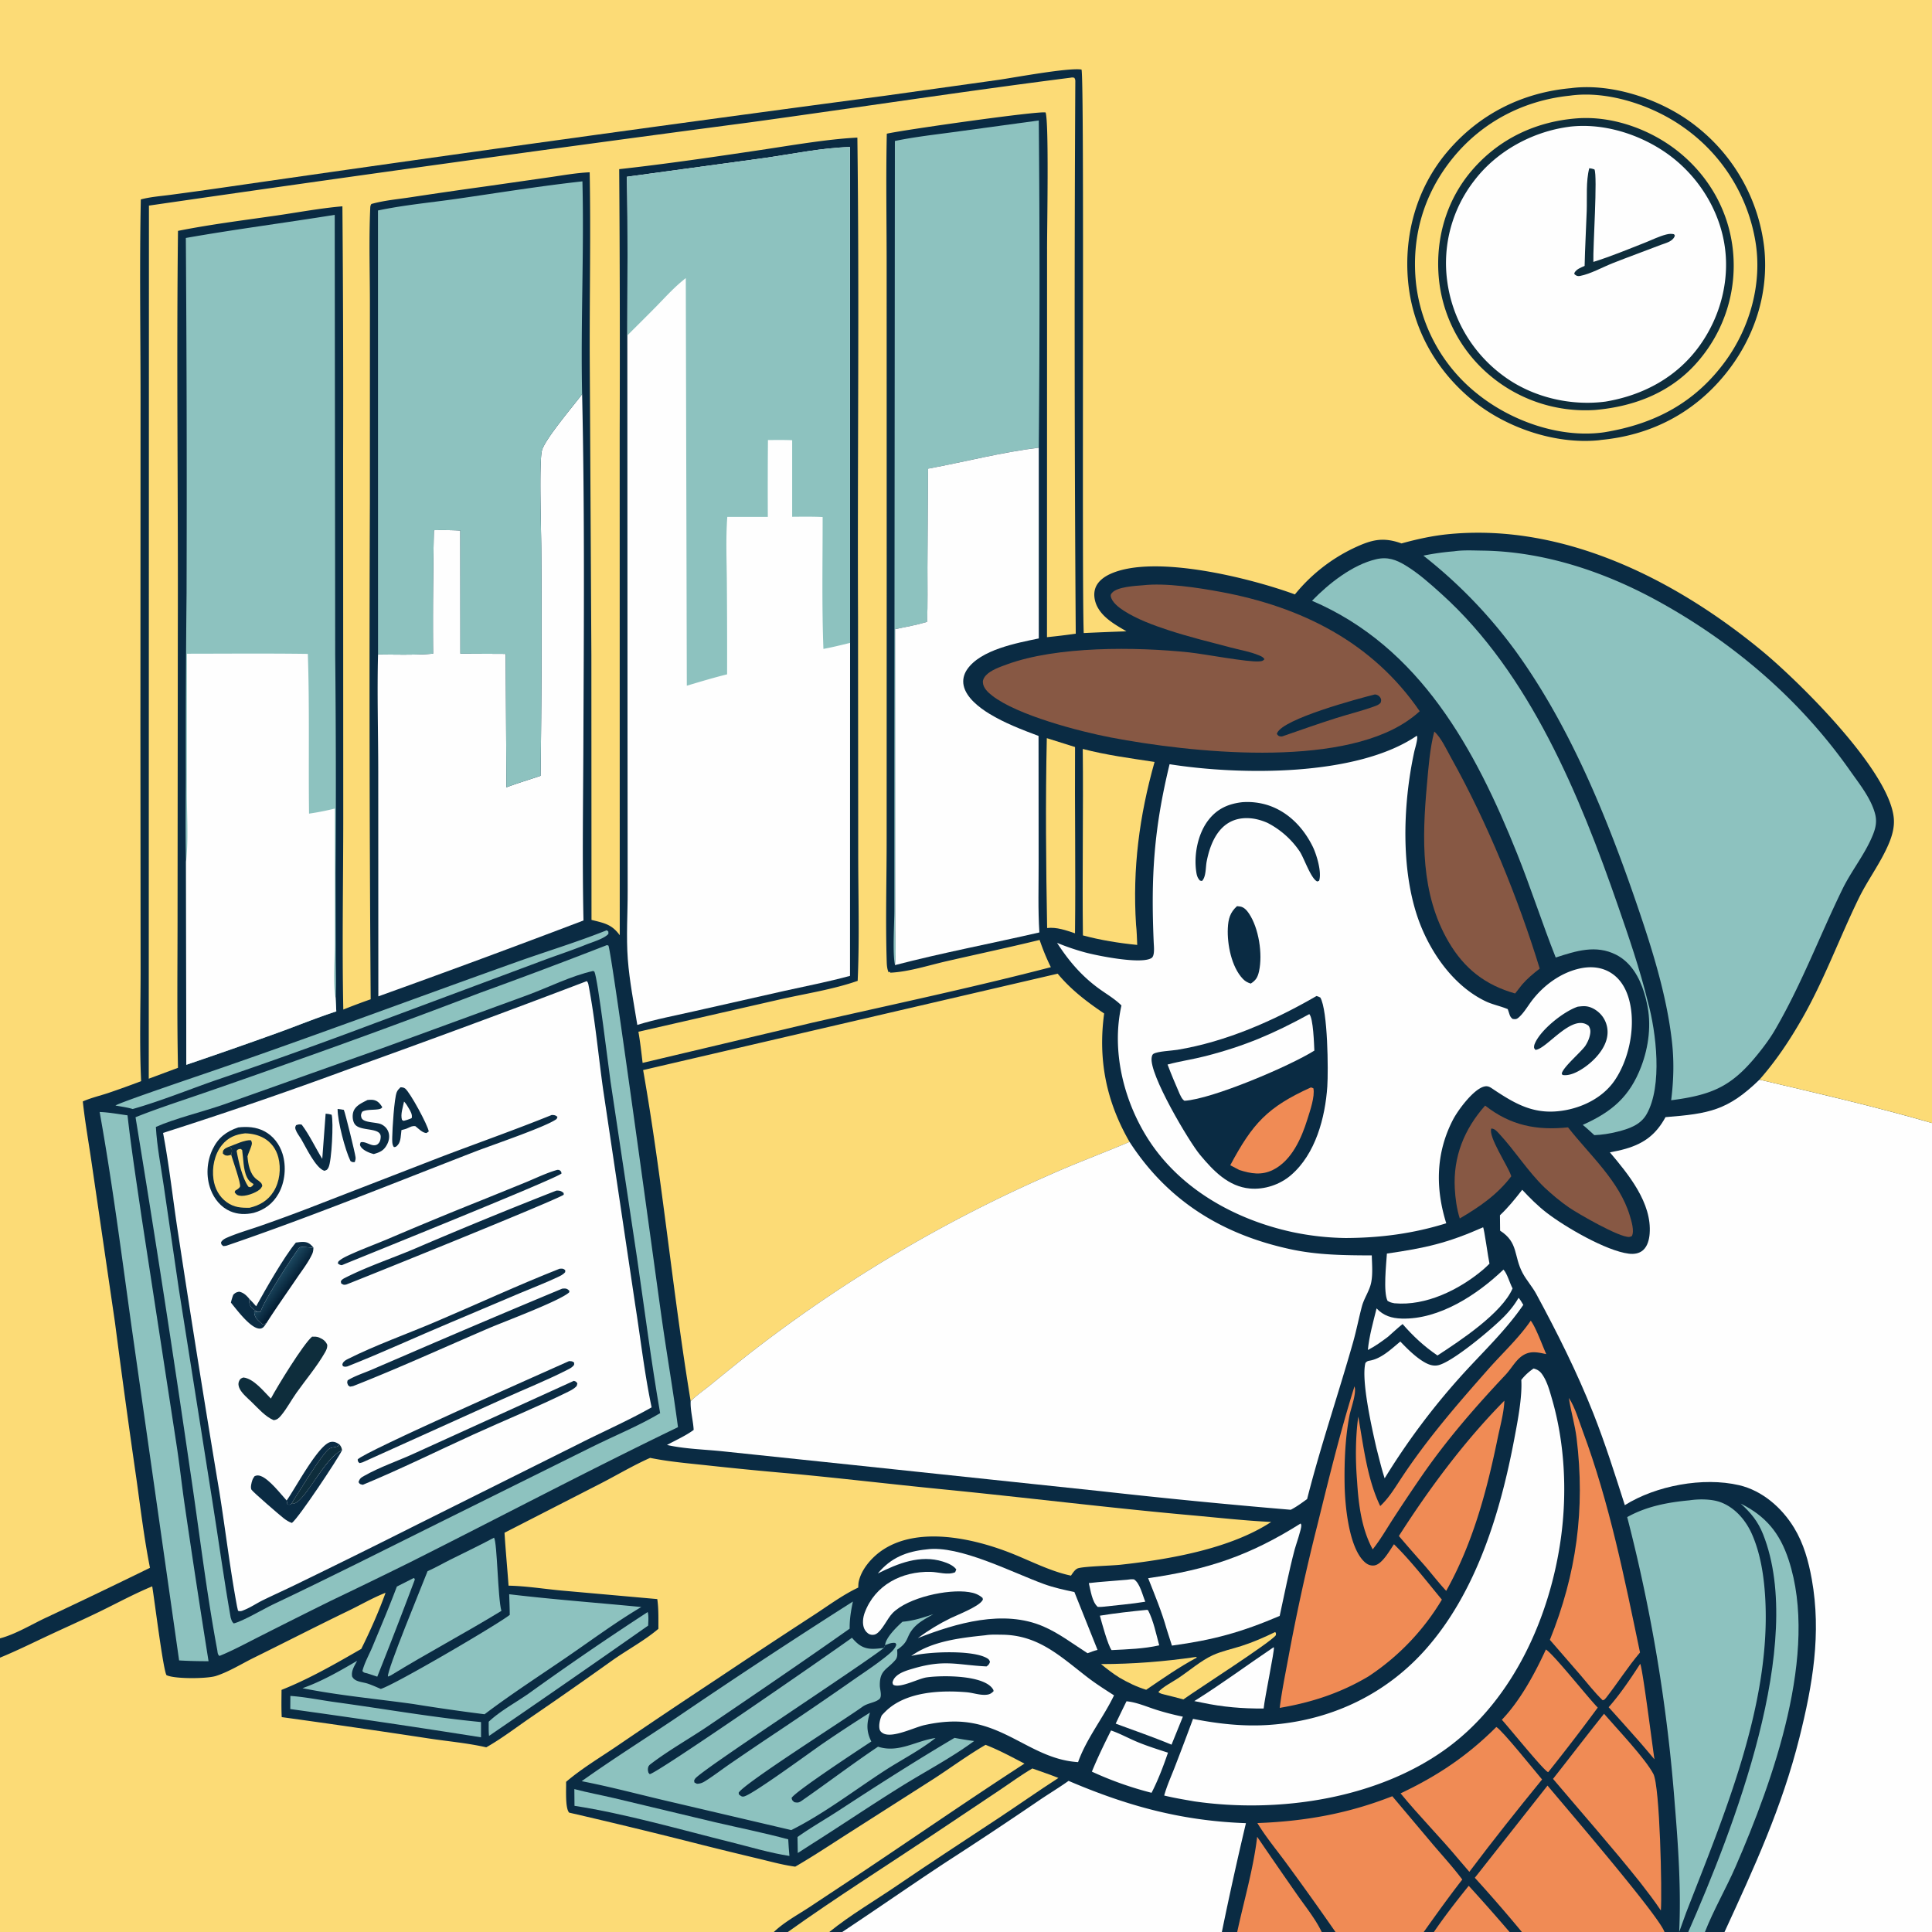
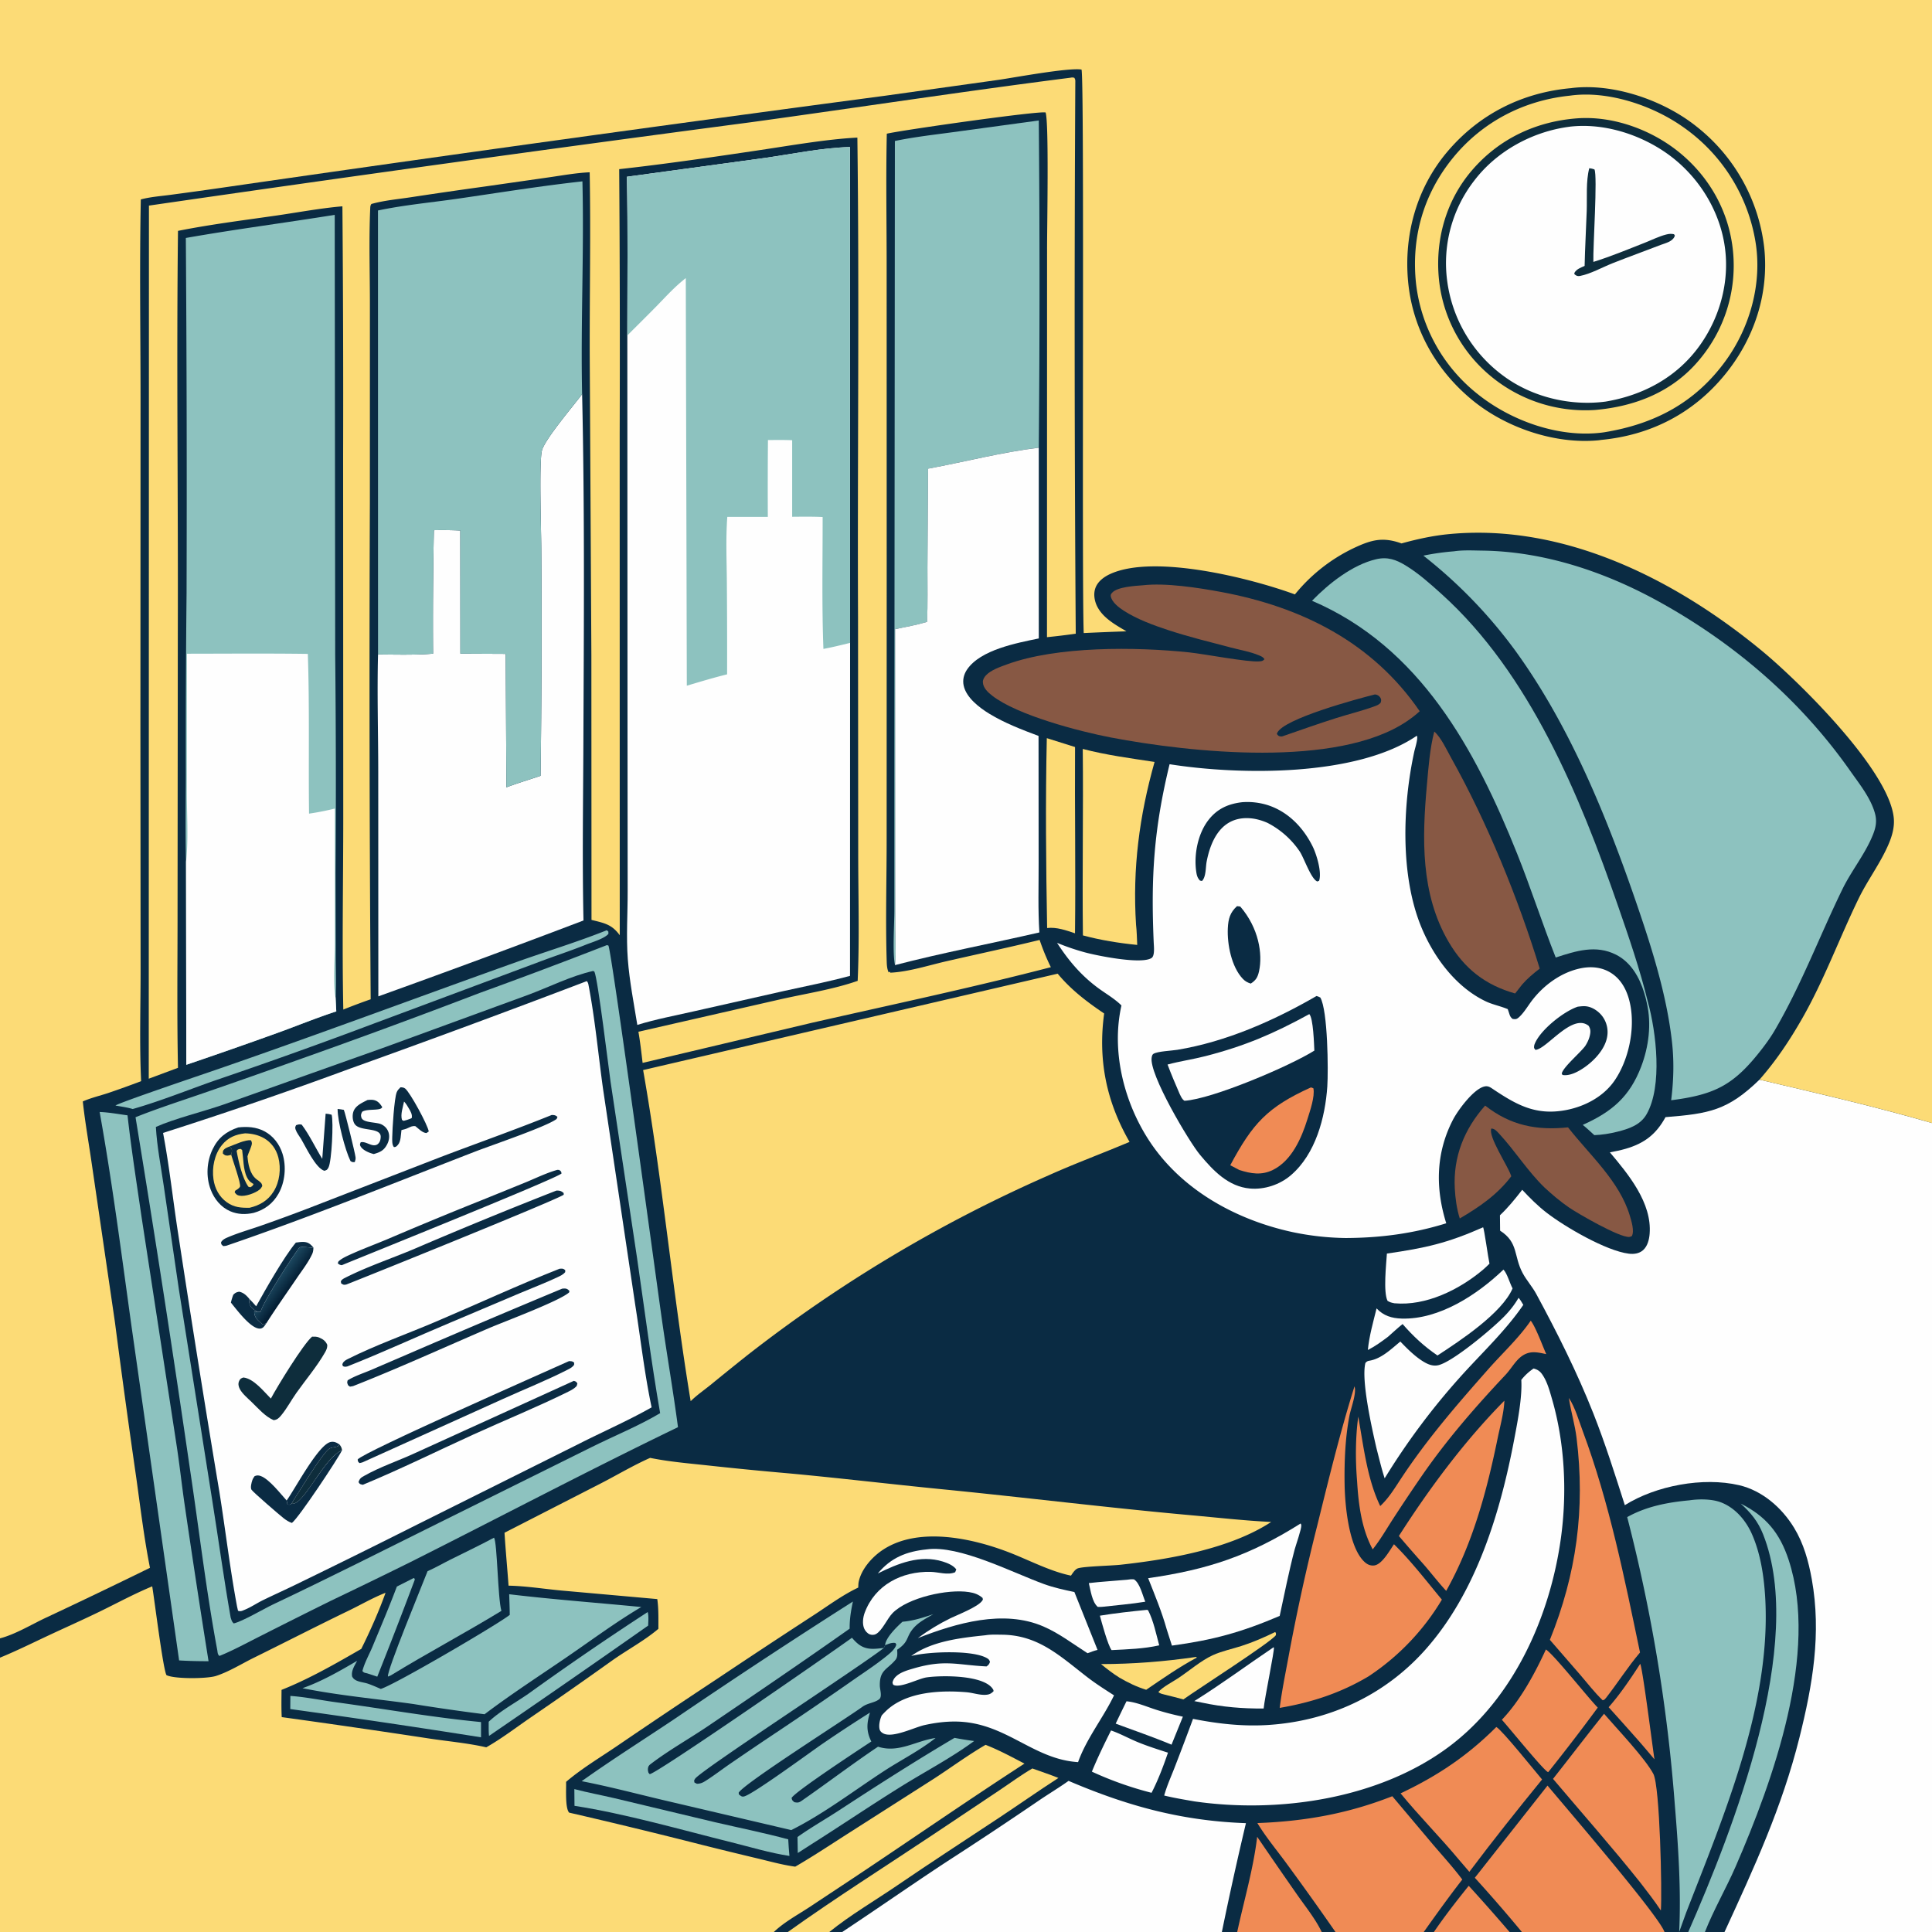
<svg xmlns="http://www.w3.org/2000/svg" version="1.1" style="display: block;" viewBox="0 0 2048 2048" width="1024" height="1024">
  <rect x="0" y="0" width="2048" height="2048" fill="#808080" stroke="none" />
  <defs>
    <linearGradient id="Gradient1" gradientUnits="userSpaceOnUse" x1="305.259" y1="1366.78" x2="292.018" y2="1357.11">
      <stop class="stop0" offset="0" stop-opacity="1" stop-color="rgb(4,31,53)" />
      <stop class="stop1" offset="1" stop-opacity="1" stop-color="rgb(28,72,96)" />
    </linearGradient>
  </defs>
  <path transform="translate(0,0)" fill="rgb(10,43,67)" d="M 0 0 L 2048 0 L 2048 1190.48 L 2048 2048 L 1828.05 2048 L 1807.29 2048 L 1789.62 2048 L 1764.43 2048 L 1613.26 2048 L 1600.2 2048 L 1519.98 2048 L 1509.21 2048 L 1415.66 2048 L 1401.07 2048 L 1311.49 2048 L 1295.23 2048 L 892.769 2048 L 879.114 2048 L 835.132 2048 L 820.318 2048 L 0 2048 L 0 1757.19 L 0 1736.73 L 0 0 z" />
  <path transform="translate(0,0)" fill="rgb(254,254,254)" d="M 1194.58 1674.6 C 1197.16 1674.21 1199.41 1673.93 1202.04 1674.18 C 1208.39 1678.11 1211.1 1690.97 1214.06 1697.87 C 1199.17 1700.37 1183.78 1701.52 1168.76 1703.27 C 1167 1703.45 1165.42 1703.44 1163.65 1703.38 C 1157.59 1698.18 1156.08 1685.74 1154.19 1678.15 C 1167.57 1676.56 1181.15 1675.86 1194.58 1674.6 z" />
  <path transform="translate(0,0)" fill="rgb(252,219,118)" d="M 1267.69 1756.46 L 1268.21 1756.44 L 1268.55 1757.18 C 1249.9 1767.17 1232.46 1779.31 1215.01 1791.24 C 1204.77 1788.08 1195.76 1783.66 1186.51 1778.29 C 1179.63 1773.96 1173.4 1769.15 1167.12 1764 C 1201.22 1763.94 1233.96 1761.37 1267.69 1756.46 z" />
  <path transform="translate(0,0)" fill="rgb(141,194,191)" d="M 438.37 1672.87 L 439.154 1673.01 L 439.746 1674.37 A 5337.91 5337.91 0 0 1 399.929 1777.34 L 389.221 1773.81 C 386.66 1773.17 385.981 1773.44 384.175 1771.39 C 386.299 1762.72 391.485 1753.67 394.93 1745.37 C 403.672 1724.28 412.668 1703.18 420.697 1681.81 L 438.37 1672.87 z" />
  <path transform="translate(0,0)" fill="rgb(254,254,254)" d="M 1194.14 1803.44 C 1204.63 1804.35 1215.6 1809.23 1225.62 1812.41 C 1234.98 1815.39 1244.29 1817.74 1253.9 1819.75 L 1241.87 1849.42 C 1222.43 1841.33 1202.41 1834.48 1182.68 1827.11 A 1681.9 1681.9 0 0 1 1194.14 1803.44 z" />
  <path transform="translate(0,0)" fill="rgb(240,139,85)" d="M 1556.91 1999.03 A 1990.1 1990.1 0 0 1 1600.2 2048 L 1519.98 2048 C 1531.55 2031.03 1544.05 2015.03 1556.91 1999.03 z" />
  <path transform="translate(0,0)" fill="rgb(240,139,85)" d="M 1738.67 1763.76 C 1741.03 1766.77 1752.03 1853.67 1753.79 1865 A 1203.95 1203.95 0 0 0 1737.28 1845.59 A 4378.76 4378.76 0 0 0 1705.24 1809.73 C 1717.58 1795.72 1728.52 1779.41 1738.67 1763.76 z" />
  <path transform="translate(0,0)" fill="rgb(254,254,254)" d="M 1216 1706.49 L 1217.08 1707.07 C 1222.73 1718.07 1225.59 1732.18 1228.81 1744.13 C 1212.39 1747.84 1195.05 1748.34 1178.28 1749.18 C 1174.19 1743.39 1168.01 1720.35 1165.92 1712.69 C 1182.47 1709.99 1199.31 1708.15 1216 1706.49 z" />
  <path transform="translate(0,0)" fill="rgb(252,219,118)" d="M 1351.73 1730.02 C 1352.93 1731.35 1352.54 1731.62 1352.49 1733.34 C 1346.96 1741.1 1269.16 1790.89 1254.42 1801.46 C 1247.98 1799.6 1241.41 1798.09 1234.91 1796.44 C 1232.31 1795.7 1229.82 1795.5 1227.92 1793.54 C 1232.84 1788 1242.68 1783.08 1249.01 1778.88 C 1260.6 1771.19 1273.1 1760.29 1285.59 1754.58 C 1294.99 1750.29 1305.9 1748.03 1315.77 1744.86 C 1328.28 1740.83 1339.95 1735.76 1351.73 1730.02 z" />
  <path transform="translate(0,0)" fill="rgb(254,254,254)" d="M 1350.05 1746.16 L 1350.37 1746.51 C 1351.01 1750.03 1340.71 1799.38 1339.51 1811.09 C 1317.29 1811.3 1295.98 1809.51 1274.23 1804.87 L 1266 1803.23 C 1294.61 1785.39 1322.05 1765.01 1350.05 1746.16 z" />
  <path transform="translate(0,0)" fill="rgb(141,194,191)" d="M 686.594 1708.84 C 687.792 1713.34 687.189 1718.55 687.09 1723.18 A 16510.8 16510.8 0 0 1 518.39 1840.14 C 517.859 1835.21 518.088 1830.09 518.04 1825.12 C 530.327 1813.5 547.279 1804.52 561.203 1794.68 A 3191.34 3191.34 0 0 1 686.594 1708.84 z" />
  <path transform="translate(0,0)" fill="rgb(141,194,191)" d="M 307.796 1797.75 C 323.794 1798.84 339.907 1802.24 355.831 1804.41 C 407.043 1811.41 458.474 1820.52 509.9 1825.46 L 509.899 1841.62 A 10363.7 10363.7 0 0 0 307.704 1811.66 L 307.796 1797.75 z" />
  <path transform="translate(0,0)" fill="rgb(141,194,191)" d="M 1011.83 1842.21 A 369.045 369.045 0 0 0 1032.65 1845.56 C 1008.76 1863.17 981.358 1877.54 956.115 1893.21 C 923.628 1913.37 891.895 1934.9 859.562 1955.35 L 845.683 1964.27 L 845.388 1947.31 C 859.491 1937.26 874.952 1928.51 889.479 1919.01 C 929.877 1892.6 970.267 1866.77 1011.83 1842.21 z" />
  <path transform="translate(0,0)" fill="rgb(254,254,254)" d="M 1177.73 1834.37 C 1187.11 1837.54 1196.19 1842.62 1205.37 1846.44 C 1216.04 1850.88 1227.12 1854.35 1238.1 1857.93 C 1233.29 1872.04 1227.54 1887.22 1220.69 1900.44 A 366.572 366.572 0 0 1 1157.44 1878.02 C 1163.52 1863.14 1170.55 1848.74 1177.73 1834.37 z" />
  <path transform="translate(0,0)" fill="rgb(141,194,191)" d="M 608.833 1896.51 C 622.854 1900.21 637.269 1902.86 651.399 1906.18 L 757.888 1931.61 C 783.786 1937.63 809.884 1942.85 835.558 1949.79 C 835.793 1955.66 836.337 1961.51 836.83 1967.37 C 816.378 1964.27 795.669 1957.99 775.57 1952.98 C 722.402 1939.73 662.446 1922.46 608.986 1914.26 L 608.833 1896.51 z" />
  <path transform="translate(0,0)" fill="rgb(240,139,85)" d="M 1332.65 1947.07 A 7041.98 7041.98 0 0 0 1374.99 2008.41 C 1383.71 2020.91 1394.52 2034.22 1401.07 2048 L 1311.49 2048 C 1318.68 2014.6 1328.65 1981.04 1332.65 1947.07 z" />
  <path transform="translate(0,0)" fill="rgb(254,254,254)" d="M 1593.72 1345.83 C 1597.69 1349.87 1600.37 1360.24 1603.4 1365.77 C 1592.19 1391.98 1547.66 1421.34 1523.77 1436.87 C 1509.55 1427.15 1498.1 1416.53 1486.8 1403.54 C 1481.49 1407.77 1476.47 1412.53 1471.37 1417.01 C 1464.53 1422.17 1457.65 1427.16 1449.99 1431.05 C 1451.41 1416.12 1455.64 1401.47 1459.23 1386.95 C 1466.54 1394.76 1475.3 1397.44 1485.87 1397.75 C 1525.76 1398.92 1566.17 1372.27 1593.72 1345.83 z" />
  <path transform="translate(0,0)" fill="rgb(141,194,191)" d="M 643.19 986.093 L 644.892 987.537 L 644.942 989.955 C 640.634 995.008 627.542 998.801 621.174 1001.37 C 604.929 1007.91 588.232 1013.31 571.851 1019.52 L 397.779 1084.46 A 5512.79 5512.79 0 0 1 227.637 1145.44 C 198.794 1155.55 170.053 1167.23 140.668 1175.61 C 135.886 1174.13 130.952 1173.4 126.031 1172.54 L 122.426 1171.92 C 125.22 1169.21 214.104 1139.15 224.094 1135.71 C 332.721 1098.34 440.178 1058.03 548.377 1019.49 C 579.811 1008.3 612.259 998.499 643.19 986.093 z" />
  <path transform="translate(0,0)" fill="rgb(254,254,254)" d="M 1572.13 1300.99 C 1573.29 1302.27 1577.63 1334.22 1578.91 1339.54 C 1576.55 1341.89 1574.16 1344.19 1571.61 1346.33 C 1546.6 1367.25 1511.51 1384.56 1478.21 1381.53 C 1475.35 1381.02 1473.37 1380.52 1470.84 1378.93 C 1466.19 1369.53 1469.45 1340.31 1470.18 1328.84 C 1510.91 1322.94 1533.93 1317.9 1572.13 1300.99 z" />
  <path transform="translate(0,0)" fill="rgb(252,219,118)" d="M 1109.66 782.466 L 1139.59 791.889 C 1139.18 857.699 1140.33 923.543 1139.54 989.343 C 1129.97 986.154 1120.22 982.586 1110 983.745 C 1108.8 916.878 1108.16 849.318 1109.66 782.466 z" />
  <path transform="translate(0,0)" fill="rgb(240,139,85)" d="M 1622.65 1399.99 C 1627.84 1406.5 1635.28 1426.93 1639.06 1435.41 C 1633.95 1434.37 1628.31 1432.95 1623.08 1433.61 C 1609.56 1435.33 1604.37 1448.38 1595.95 1457.33 C 1564.15 1491.14 1534.21 1525.47 1507.7 1563.73 A 1954.13 1954.13 0 0 0 1476.46 1610.43 C 1469.79 1620.74 1463.49 1631.69 1455.93 1641.35 L 1455.12 1642.37 C 1443.31 1620.68 1440.04 1594.52 1438.58 1570.21 C 1436.74 1547.95 1436.78 1523.78 1439.81 1501.66 C 1445.37 1532.73 1449.23 1567.89 1463.1 1596.48 C 1471.84 1588.27 1477.69 1578.74 1484.21 1568.79 C 1512.09 1526.23 1544.6 1488.75 1578.24 1450.74 C 1593.08 1433.98 1609.94 1418.45 1622.65 1399.99 z" />
  <path transform="translate(0,0)" fill="rgb(240,139,85)" d="M 1638.71 1748.52 C 1647.11 1753.78 1682.59 1798.7 1693.68 1810.12 A 2165.58 2165.58 0 0 1 1642.96 1876.34 L 1641.14 1878.53 C 1637.27 1877.99 1598.98 1830.54 1592.03 1823.03 C 1611.58 1802.58 1627.02 1773.98 1638.71 1748.52 z" />
  <path transform="translate(0,0)" fill="rgb(252,219,118)" d="M 1094.35 1874.65 C 1103.54 1877.97 1112.92 1881.05 1121.98 1884.7 C 1100.69 1898.46 1079.95 1913.04 1058.82 1927.05 C 1022.85 1950.88 986.674 1974.32 951.046 1998.66 C 927.308 2014.88 901.415 2029.9 879.114 2048 L 835.132 2048 C 885.838 2011.78 938.694 1978.43 990.511 1943.84 L 1059.88 1897.45 C 1071.23 1889.88 1082.55 1881.47 1094.35 1874.65 z" />
  <path transform="translate(0,0)" fill="rgb(141,194,191)" d="M 523.709 1630 C 527.184 1635.76 527.561 1693.19 531.48 1707.61 C 492.949 1731.14 452.989 1752.27 414.517 1775.85 C 413.457 1776.46 412.38 1776.8 411.227 1777.21 C 409.825 1771.24 447.643 1680.11 453.256 1665.49 C 461.665 1661.84 469.776 1657.09 477.992 1653 C 493.261 1645.39 508.666 1638.05 523.709 1630 z" />
  <path transform="translate(0,0)" fill="rgb(254,254,254)" d="M 1609.73 1375.76 C 1611.65 1377.72 1613.26 1380.86 1614.78 1383.19 C 1595.79 1411.07 1569.82 1435.12 1547.31 1460.33 A 737.047 737.047 0 0 0 1467.8 1567.08 C 1464.36 1556.49 1461.82 1545.57 1459.02 1534.79 C 1454.44 1514.74 1442.73 1463.24 1447.39 1444.82 C 1448.85 1443.18 1449.67 1442.74 1451.85 1442.37 C 1464.46 1440.21 1474.69 1430.05 1484.42 1422.09 C 1491.35 1429.33 1499.16 1437.15 1507.62 1442.59 C 1512.85 1445.95 1518.61 1448.68 1524.91 1447.11 C 1540.59 1443.22 1582.72 1407.76 1594.89 1395.13 C 1600.71 1389.1 1605.54 1383.02 1609.73 1375.76 z" />
  <path transform="translate(0,0)" fill="rgb(240,139,85)" d="M 1594.71 1484.78 C 1594.17 1497.76 1590.23 1511.67 1587.6 1524.45 C 1576.08 1580.62 1561.22 1636.07 1533.04 1686.39 C 1524.78 1677.54 1517.33 1667.76 1509.38 1658.61 A 1680.18 1680.18 0 0 1 1482.87 1628.22 C 1515.09 1577.83 1552.59 1527.35 1594.71 1484.78 z" />
  <path transform="translate(0,0)" fill="rgb(141,194,191)" d="M 1845.22 1593.87 C 1871.87 1607.2 1886.66 1625.04 1896.01 1653.46 C 1928.38 1751.77 1879.54 1887.29 1839.9 1978.5 C 1829.73 2001.88 1816.55 2024.38 1807.29 2048 L 1789.62 2048 C 1837.19 1939.45 1914.71 1741.99 1868.99 1626.51 C 1863.57 1612.83 1856.08 1603.71 1845.22 1593.87 z" />
  <path transform="translate(0,0)" fill="rgb(240,139,85)" d="M 1586.15 1830.7 C 1592.03 1833.64 1627.33 1877.73 1634.66 1886.32 C 1608.48 1918.42 1582.44 1951.1 1557.57 1984.22 L 1546.66 1971.5 C 1526.65 1947.47 1504.45 1925.22 1484.68 1901.04 C 1523.95 1882.39 1555.15 1861.61 1586.15 1830.7 z" />
  <path transform="translate(0,0)" fill="rgb(254,254,254)" d="M 1378.7 1614.98 C 1378.75 1615.03 1378.81 1615.07 1378.84 1615.13 C 1379.06 1615.69 1379.37 1616.23 1379.43 1616.83 C 1379.78 1620.58 1373.54 1638.18 1372.39 1642.53 C 1366.27 1665.76 1361.61 1689.47 1356.52 1712.95 C 1315.74 1730.33 1286.19 1738.45 1242.29 1744.41 L 1236.7 1726.93 C 1231.54 1708.47 1224.12 1690.74 1217.09 1672.93 C 1279.9 1663.95 1324.43 1649.17 1378.7 1614.98 z" />
  <path transform="translate(0,0)" fill="rgb(254,254,254)" d="M 982.315 1642.41 C 1016.83 1637.57 1073.32 1667.09 1106.63 1679.16 C 1117.19 1682.99 1127.92 1685.32 1138.89 1687.61 L 1163.44 1748.98 C 1159.8 1749.84 1156.35 1751.19 1152.85 1752.48 C 1137.33 1742.66 1123.03 1731.46 1106.02 1724.11 C 1063.66 1705.8 1013.64 1720.58 972.916 1736.47 C 984.108 1728.25 995.225 1721.42 1007.7 1715.31 C 1015.51 1711.59 1036.95 1703.25 1041.2 1696.79 C 1042.21 1695.24 1041.93 1695.91 1041.56 1693.85 C 1037.12 1690.07 1032.9 1688.58 1027.15 1687.67 C 1004.74 1684.14 962.427 1693.48 946.249 1709.86 C 940.409 1715.78 935.4 1728.35 928.514 1732.19 C 926.65 1733.22 923.867 1733.25 921.922 1732.46 C 919.394 1731.42 917.273 1728.96 916.165 1726.52 C 913.904 1721.52 914.741 1714.58 916.598 1709.58 C 927.579 1680.04 955.986 1665.55 986.504 1666.23 C 994.843 1666.42 1004.6 1670 1012.52 1666.62 L 1013.7 1663.64 C 1010.55 1659.33 1004.46 1656.89 999.47 1655.32 C 975.351 1647.74 951.792 1657.36 930.506 1667.95 C 944.51 1651.11 960.972 1644.61 982.315 1642.41 z" />
  <path transform="translate(0,0)" fill="rgb(240,139,85)" d="M 1700.33 1816.66 C 1713.77 1832.24 1743.77 1863.68 1752.64 1880.42 C 1759.6 1893.55 1761.95 2005.2 1760.59 2025.21 C 1753.75 2014.9 1746.25 2005.25 1738.68 1995.47 C 1708.94 1958.12 1677.1 1922.15 1646.27 1885.68 C 1664.39 1862.75 1682.08 1839.47 1700.33 1816.66 z" />
  <path transform="translate(0,0)" fill="rgb(252,219,118)" d="M 1147.77 793.902 C 1172.62 800.426 1198.52 803.828 1223.89 807.691 C 1207.72 864.991 1200.45 920.669 1204.25 980.244 C 1205.08 987.294 1205.15 994.564 1205.51 1001.66 C 1186.21 999.742 1166.66 996.616 1147.93 991.562 C 1147.17 925.684 1148.46 859.783 1147.77 793.902 z" />
  <path transform="translate(0,0)" fill="rgb(135,88,68)" d="M 1574.31 1171.96 C 1601.14 1193.04 1628.85 1198.53 1662.18 1195.04 C 1685.01 1224.25 1716.7 1252.03 1727.65 1288.57 C 1729.35 1294.26 1732.73 1304.95 1729.83 1310.28 C 1728.87 1310.73 1728.27 1311.09 1727.13 1311.19 C 1716.87 1312.08 1672.15 1286.18 1662.88 1279.77 C 1653.72 1273.43 1645.36 1266.33 1637.19 1258.76 C 1619.17 1241.25 1606.27 1220.26 1589.34 1201.98 C 1586.88 1199.33 1584.65 1196.43 1580.86 1196.29 C 1577.37 1204.5 1597.75 1235 1601.49 1245.38 L 1602.03 1246.9 C 1587.24 1266.42 1568.26 1279.42 1547.43 1291.62 C 1544.23 1281.73 1542.7 1270.25 1542.14 1259.89 C 1540.32 1226.09 1552.21 1196.85 1574.31 1171.96 z" />
  <path transform="translate(0,0)" fill="rgb(240,139,85)" d="M 1663.06 1481.86 C 1669.65 1491.82 1673.59 1505.77 1677.76 1517 C 1706.11 1593.24 1721.92 1672.38 1738.48 1751.72 C 1725.79 1766.69 1714.89 1783.82 1702.82 1799.37 C 1701.32 1801.07 1701.19 1801.9 1698.89 1802.34 C 1690.4 1794.23 1683 1784.58 1675.34 1775.65 L 1642.93 1738.32 C 1671.19 1668.41 1680.5 1599.49 1671.23 1524.33 C 1669.53 1510.55 1665.57 1497.4 1663.37 1483.79 L 1663.06 1481.86 z" />
  <path transform="translate(0,0)" fill="rgb(141,194,191)" d="M 539.765 1689.96 C 586.288 1695.53 633.147 1698.96 679.787 1703.51 C 652.728 1719.54 627.22 1738.51 601.279 1756.29 C 572.05 1776.33 541.888 1795.81 513.655 1817.18 A 2187.21 2187.21 0 0 1 438.24 1806.34 C 399.244 1800.87 359.152 1797.3 320.61 1789.55 C 340.654 1782.56 360.267 1771.31 378.525 1760.55 C 375.845 1765.78 372.054 1771.19 373.292 1777.26 C 374.323 1778.95 375.046 1779.84 376.783 1780.87 C 380.454 1783.05 386.006 1783.41 390.092 1784.81 C 394.68 1786.37 399.178 1788.41 403.632 1790.33 C 418.12 1786.12 528.077 1721.7 540.36 1711.83 C 540.33 1704.55 539.967 1697.24 539.765 1689.96 z" />
  <path transform="translate(0,0)" fill="rgb(240,139,85)" d="M 1640.43 1892.79 C 1659.6 1915.77 1758.82 2031.12 1764.43 2048 L 1613.26 2048 A 1615.25 1615.25 0 0 0 1563.37 1990.52 L 1640.43 1892.79 z" />
  <path transform="translate(0,0)" fill="rgb(141,194,191)" d="M 105.63 1178.76 C 115.427 1179.09 125.452 1181 135.179 1182.3 C 139.231 1218.51 144.896 1254.4 150.114 1290.45 L 186.818 1529.51 C 190.144 1550.75 192.452 1572.13 195.489 1593.41 A 12338 12338 0 0 0 221.074 1760.93 A 490.925 490.925 0 0 1 189.872 1760.12 L 139.481 1406.44 C 128.912 1330.53 119.168 1254.21 105.63 1178.76 z" />
  <path transform="translate(0,0)" fill="rgb(135,88,68)" d="M 1520.38 775.478 C 1527.65 781.8 1533.64 795.071 1538.43 803.637 C 1576.35 871.399 1609.43 952.443 1632.17 1026.76 C 1625.43 1031.98 1619.1 1037.2 1613.51 1043.65 L 1606.12 1053.12 C 1574.59 1044.3 1552.18 1026.77 1535.61 998.459 C 1505.75 947.41 1507.46 888.592 1512.59 831.832 C 1514.27 813.167 1515.68 793.663 1520.38 775.478 z" />
  <path transform="translate(0,0)" fill="rgb(254,254,254)" d="M 1044.71 1733.42 C 1050.15 1732.51 1056.58 1732.8 1062.12 1732.85 C 1100.71 1733.21 1123.69 1755.55 1152.57 1777.84 C 1161.62 1784.83 1171.31 1790.96 1180.92 1797.15 C 1169.4 1821.1 1151.81 1842.7 1142.8 1867.93 C 1094.17 1864.84 1065.76 1825.16 1012.37 1824.91 C 1001.4 1824.86 990.624 1826.31 979.931 1828.68 C 969.421 1831.01 946.495 1842.6 936.498 1837.59 C 934.599 1836.63 932.932 1835.21 932.403 1833.05 C 931.332 1828.67 932.835 1822.26 934.731 1818.33 A 112.929 112.929 0 0 1 938.971 1813.93 C 960.177 1793.26 996.851 1791.5 1024.55 1793.84 C 1030.99 1794.38 1037.71 1796.79 1044.12 1796.6 C 1048.25 1796.48 1050.45 1795.6 1053.23 1792.71 C 1053.1 1791.86 1053.15 1791.59 1052.71 1790.86 C 1043.54 1775.31 997.73 1775.81 982.138 1778.12 C 973.699 1779.37 955.234 1789.22 947.684 1786.31 C 946.315 1785.78 946.48 1784.81 946.095 1783.54 C 946.868 1780.58 947.968 1778.76 950.231 1776.73 C 955.077 1772.4 962.433 1770.37 968.557 1768.58 C 1001.77 1758.91 1014.35 1764.9 1045.8 1766.49 C 1047.93 1764.86 1048.65 1764.1 1049.43 1761.52 C 1048.57 1759.6 1048.3 1758.95 1046.41 1757.82 C 1031.13 1748.68 982.957 1750.84 965.921 1755.43 C 987.933 1739.54 1018.38 1736.19 1044.71 1733.42 z" />
  <path transform="translate(0,0)" fill="rgb(240,139,85)" d="M 1332.88 1932.53 C 1383.26 1930.65 1428.88 1922.55 1475.89 1904.07 L 1519.59 1955.94 C 1529.85 1967.94 1540.61 1979.76 1550.09 1992.39 C 1535.92 2010.56 1522.57 2029.24 1509.21 2048 L 1415.66 2048 A 3312.54 3312.54 0 0 0 1363.32 1974.73 C 1353.16 1960.88 1341.75 1947.21 1332.88 1932.53 z" />
  <path transform="translate(0,0)" fill="rgb(240,139,85)" d="M 1435.82 1469.61 C 1438.25 1476.72 1432.05 1492.68 1430.52 1500.5 C 1425.97 1523.87 1424.97 1549.36 1425.33 1573.16 C 1425.65 1594.94 1429.59 1640.08 1446.36 1655.61 C 1449.3 1658.33 1452.44 1659.85 1456.51 1659.47 C 1464.94 1658.67 1473.23 1643.36 1477.67 1636.96 C 1495.82 1654.75 1512.19 1676.09 1528.45 1695.69 A 252.565 252.565 0 0 1 1450.61 1777.07 C 1420.98 1794.69 1390.35 1804.69 1356.54 1810.43 C 1358.78 1792.69 1362.41 1775.02 1365.66 1757.43 A 2214.02 2214.02 0 0 1 1396.28 1617.38 C 1408.49 1567.95 1420.57 1518.2 1435.82 1469.61 z" />
  <path transform="translate(0,0)" fill="rgb(141,194,191)" d="M 616.61 1888.13 C 649.534 1864.65 683.876 1843.11 717.437 1820.55 A 7254.08 7254.08 0 0 1 904.103 1697.71 C 902.058 1707.49 900.53 1716.45 900.672 1726.46 C 851.324 1761.26 801.218 1795.33 751.25 1829.25 C 731.125 1842.91 709.253 1855.08 689.91 1869.82 C 688.387 1870.98 687.344 1871.99 686.982 1873.92 C 686.584 1876.05 686.858 1877.19 687.415 1879.22 L 688.697 1880.67 C 695.403 1880.65 878.57 1753.91 903.11 1736.09 C 908.578 1742.45 913.627 1746.88 922.259 1747.69 C 927.015 1748.15 932.184 1747.37 936.941 1746.9 L 938.251 1743.97 C 938.788 1735.96 950.844 1724.34 956.663 1719.12 C 968.223 1718.12 978.425 1714.78 989.381 1711.1 C 982.214 1715.27 974.327 1719.17 968.752 1725.44 C 959.791 1735.51 964.324 1739.78 951.047 1748.76 C 951.166 1752.51 951.769 1756.48 949.2 1759.55 C 940.344 1770.11 932.239 1770.14 932.661 1787.11 C 932.759 1791.02 935.248 1798.34 932.197 1801.04 C 927.78 1804.94 919.798 1805.24 914.462 1809.09 C 894.714 1823.33 788.98 1890.25 783.035 1900.31 L 783.233 1902.16 C 785.368 1903.7 786.226 1905.02 789.001 1904.23 C 799.281 1901.31 858.951 1857.34 872.526 1848.04 A 1603.43 1603.43 0 0 1 922.226 1815.41 C 918.66 1826.73 918.173 1835.12 923.632 1846.06 C 911.625 1853.99 843.195 1898.86 839.112 1905.89 C 839.684 1908.57 839.976 1908.6 842.085 1910.41 C 845.971 1911.11 846.993 1910.87 850.222 1908.62 C 877.218 1889.86 903.445 1869.9 930.747 1851.57 C 952.673 1858.6 970.588 1845.37 991.723 1842.34 C 974.936 1855.73 955.12 1865.62 937.144 1877.35 C 905.101 1898.25 872.997 1922.86 838.784 1939.97 L 704.271 1908.45 C 675.171 1901.58 645.931 1893.82 616.61 1888.13 z" />
  <path transform="translate(0,0)" fill="rgb(10,43,67)" d="M 938.251 1743.97 C 941.87 1742.61 945.169 1740.97 949.11 1741.62 L 950.144 1743.25 C 949.018 1747.89 943.915 1752.12 940.301 1755.08 C 928.577 1764.67 915.459 1773.13 903.039 1781.84 A 4491.6 4491.6 0 0 1 826.941 1833.84 A 4220.78 4220.78 0 0 0 773.896 1869.72 C 765.139 1875.74 756.542 1882.4 747.577 1888.03 C 744.625 1889.89 742.233 1890.82 738.759 1890.88 L 736.167 1889.58 C 735.719 1887.37 735.658 1887.35 736.839 1885.55 C 742.568 1876.82 912.679 1765.99 936.941 1746.9 L 938.251 1743.97 z" />
  <path transform="translate(0,0)" fill="rgb(141,194,191)" d="M 1790.75 1590.42 C 1801.09 1588.84 1814.93 1588.87 1824.7 1592.72 C 1839.74 1598.66 1850.92 1612.01 1857.26 1626.52 C 1866.22 1647.03 1869.76 1670.32 1871.13 1692.5 C 1878.09 1805.62 1827.57 1924.07 1787.3 2027.7 L 1779.99 2048 C 1782.16 2002.89 1779 1956.98 1775.29 1912.03 A 1734.31 1734.31 0 0 0 1724.9 1608.19 C 1745.23 1596.82 1767.78 1592.54 1790.75 1590.42 z" />
  <path transform="translate(0,0)" fill="rgb(254,254,254)" d="M 892.769 2048 C 930.037 2023.33 966.689 1997.68 1004.03 1973.15 A 4532.23 4532.23 0 0 0 1102.23 1907.98 C 1112.31 1901.18 1122.83 1894.85 1132.72 1887.8 C 1195.27 1914.49 1252.28 1930.16 1320.74 1932.64 A 3853.29 3853.29 0 0 0 1295.23 2048 L 892.769 2048 z" />
  <path transform="translate(0,0)" fill="rgb(141,194,191)" d="M 1390.8 636.836 C 1408.4 618.693 1433.52 598.727 1458.68 592.825 C 1470.83 589.977 1479.9 593.216 1490.21 599.529 C 1504.04 608.003 1515.94 618.724 1527.94 629.531 C 1621.45 713.704 1674.74 843.56 1715.06 959.988 C 1726.72 993.653 1738.28 1027.18 1746.76 1061.83 C 1755.74 1094.26 1762.46 1151.07 1745.55 1180.97 C 1739 1192.56 1726.76 1196.57 1714.59 1199.64 C 1706.5 1201.68 1698.39 1202.97 1690.06 1203.3 C 1686.01 1199.64 1682.04 1195.84 1677.79 1192.42 C 1708.47 1178.72 1727.49 1162.67 1739.71 1130.69 C 1747.73 1109.7 1750.83 1085.35 1745.71 1063.28 C 1744.98 1059.56 1743.99 1055.94 1742.88 1052.31 C 1737.89 1036.02 1728.87 1020.05 1713.16 1012.07 C 1691.67 1001.14 1670.46 1008.09 1649.13 1015.01 C 1634.7 978.558 1622.75 941.188 1608.14 904.73 C 1563.92 794.371 1505.3 685.834 1390.8 636.836 z" />
  <path transform="translate(0,0)" fill="rgb(135,88,68)" d="M 1211.53 620.416 C 1235.51 617.657 1270.09 622.978 1294.32 627.485 C 1379.58 643.348 1454.79 680.709 1504.95 753.925 C 1500.72 757.876 1495.98 761.461 1491.18 764.691 C 1417.23 814.443 1261.76 797.754 1177.7 781.791 C 1143.72 775.275 1078.26 758.104 1051.77 737.447 C 1047.34 733.993 1042.06 729.219 1041.89 723.138 C 1041.81 720.324 1043.28 717.876 1045.14 715.895 C 1050.42 710.272 1059.87 707.052 1066.98 704.43 C 1120.36 684.734 1204.25 685.603 1260.71 691.578 C 1277.41 693.346 1322.67 702.141 1334.97 701.076 C 1337.47 700.861 1338.71 700.731 1340.41 698.77 C 1338.86 696.387 1337.05 695.748 1334.44 694.647 C 1325.21 690.749 1314.78 689.054 1305.09 686.499 C 1282.9 680.645 1260.43 675.186 1238.61 668.019 C 1222.51 662.728 1205.48 656.507 1191.2 647.346 C 1186.14 644.101 1178.3 638.192 1177.41 631.742 C 1177.21 630.267 1178.04 629.259 1179 628.205 C 1184.6 622.04 1203.59 621.019 1211.53 620.416 z" />
  <path transform="translate(0,0)" fill="rgb(10,43,67)" d="M 1457.46 736.131 C 1459.73 736.2 1461.89 737.496 1463.13 739.388 C 1464.52 741.504 1464.13 742.8 1463.53 744.984 C 1461.56 747.155 1459.14 747.977 1456.45 748.949 C 1443.44 753.652 1429.78 756.967 1416.57 761.135 C 1398 766.995 1379.62 773.56 1361.21 779.911 C 1360.41 780.218 1359.35 780.683 1358.48 780.692 C 1355.79 780.719 1355 780.02 1353.56 778.091 C 1353.65 777.739 1353.69 777.37 1353.83 777.036 C 1360.3 761.885 1439.04 740.78 1457.46 736.131 z" />
  <path transform="translate(0,0)" fill="rgb(254,254,254)" d="M 1625.66 1450.67 C 1629.31 1451.59 1632.06 1453.21 1634.3 1456.23 C 1639.94 1463.82 1642.62 1474.17 1645.22 1483.11 C 1658.8 1529.93 1661.28 1582.23 1654.62 1630.47 C 1643.16 1713.58 1604.6 1800.03 1536.3 1851.32 C 1462.39 1906.82 1355.85 1922.53 1266.02 1909.53 C 1255.32 1907.67 1244.63 1905.9 1234.08 1903.34 C 1236.91 1893.1 1241.53 1882.98 1245.36 1873.06 A 3520.38 3520.38 0 0 0 1264.65 1822.07 C 1290.56 1827.19 1316.53 1830.18 1342.99 1828.62 C 1408.14 1824.77 1467.59 1797.5 1511.06 1748.58 C 1564.94 1687.95 1590.52 1603.26 1605.28 1524.98 C 1608.76 1506.55 1613.74 1481.06 1612.64 1462.75 C 1616.55 1457.82 1620.51 1454.19 1625.66 1450.67 z" />
  <path transform="translate(0,0)" fill="rgb(141,194,191)" d="M 948.614 149.447 C 968.757 145.244 989.653 142.886 1010.04 140.132 L 1101.16 127.702 A 19196.8 19196.8 0 0 1 1101.15 474.584 C 1061.85 479.342 1022.74 489.626 983.788 496.811 L 983.127 601.696 C 983.065 620.818 983.536 640.119 982.735 659.218 C 971.655 662.56 960.194 664.597 948.866 666.914 L 948.95 914.772 L 949.049 985.76 C 949.077 997.896 949.981 1010.97 948.736 1023.04 C 945.949 1010.25 948.098 979.19 948.062 964.315 L 948.086 799.486 L 948.614 149.447 z" />
  <path transform="translate(0,0)" fill="rgb(254,254,254)" d="M 983.788 496.811 C 1022.74 489.626 1061.85 479.342 1101.15 474.584 L 1101.16 676.76 C 1077.86 681.636 1039.32 688.692 1025.07 709.803 C 1021.68 714.837 1020.24 720.735 1021.52 726.728 C 1024.28 739.617 1038.19 750.18 1048.89 756.696 C 1064.98 766.488 1083.3 773.524 1100.9 780.125 L 1100.99 914.779 C 1101.06 939.179 1100.2 964.084 1101.79 988.415 C 1050.92 1000.17 999.254 1009.9 948.736 1023.04 C 949.981 1010.97 949.077 997.896 949.049 985.76 L 948.95 914.772 L 948.866 666.914 C 960.194 664.597 971.655 662.56 982.735 659.218 C 983.536 640.119 983.065 620.818 983.127 601.696 L 983.788 496.811 z" />
  <path transform="translate(0,0)" fill="rgb(254,254,254)" d="M 617.072 417.821 C 619.85 541.203 618.912 665.002 618.407 788.416 C 618.152 850.811 617.15 913.366 618.524 975.742 A 12437 12437 0 0 1 401.058 1056.18 L 400.955 818.2 C 400.932 776.808 399.692 735.101 400.733 693.747 C 420.031 693.859 439.833 694.471 459.059 692.902 A 4774.31 4774.31 0 0 1 459.922 562.016 A 437.372 437.372 0 0 1 487.949 562.348 L 488.042 692.905 L 536.086 693.138 L 536.805 834.608 C 548.714 830.111 560.957 826.457 573.024 822.402 A 11809.6 11809.6 0 0 0 573.765 581.135 C 573.704 563.212 571.289 489.115 574.508 477.451 C 577.901 465.158 608.081 429.903 617.072 417.821 z" />
  <path transform="translate(0,0)" fill="rgb(141,194,191)" d="M 400.668 223.123 C 428.183 217.302 457.185 214.678 485.06 210.646 C 529.117 204.272 573.133 197.121 617.388 192.251 C 619.225 267.385 615.461 342.706 617.072 417.821 C 608.081 429.903 577.901 465.158 574.508 477.451 C 571.289 489.115 573.704 563.212 573.765 581.135 A 11809.6 11809.6 0 0 1 573.024 822.402 C 560.957 826.457 548.714 830.111 536.805 834.608 L 536.086 693.138 L 488.042 692.905 L 487.949 562.348 A 437.372 437.372 0 0 0 459.922 562.016 A 4774.31 4774.31 0 0 0 459.059 692.902 C 439.833 694.471 420.031 693.859 400.733 693.747 L 400.668 223.123 z" />
  <path transform="translate(0,0)" fill="rgb(141,194,191)" d="M 1541.31 584.409 C 1550.83 582.945 1561.72 583.557 1571.37 583.678 C 1636.28 584.495 1700.6 605.944 1757.23 637.041 C 1838 681.382 1908.4 741.791 1961.38 817.264 C 1971 830.967 1983.2 846.066 1987.59 862.413 C 1989.72 870.319 1988.52 876.923 1985.57 884.399 C 1977.46 904.95 1962.69 922.763 1953 942.661 C 1929.15 991.623 1910.18 1042.13 1882.86 1089.5 C 1878.5 1097.31 1873.3 1104.72 1867.83 1111.8 C 1838.36 1149.9 1818.6 1160.3 1771.5 1166.31 C 1774.15 1145.08 1774.72 1124.76 1772.26 1103.46 C 1766.59 1054.2 1751.11 1005.33 1735.1 958.582 C 1703.49 866.281 1664.31 769.952 1606.84 690.491 A 513.164 513.164 0 0 0 1508.85 589.001 A 262.286 262.286 0 0 1 1541.31 584.409 z" />
  <path transform="translate(0,0)" fill="rgb(252,219,118)" d="M 1121.19 1032.14 C 1135.28 1049.19 1152.26 1062.06 1170.45 1074.34 C 1163.8 1123.25 1172.65 1167.57 1197.37 1210.45 C 1168.91 1222.49 1139.75 1233.25 1111.58 1245.9 A 1491.2 1491.2 0 0 0 791.12 1437.46 A 3594.86 3594.86 0 0 0 753.164 1468.09 C 746.161 1473.75 738.536 1478.99 732.131 1485.31 C 712.948 1369.06 702.134 1250.12 681.737 1134.3 L 1121.19 1032.14 z" />
  <path transform="translate(0,0)" fill="rgb(141,194,191)" d="M 196.994 252.257 C 249.382 243.018 302.291 236.216 354.823 227.747 L 355.321 694.329 A 13512.3 13512.3 0 0 1 355.702 925.165 L 355.918 1013.42 C 355.921 1028.03 356.555 1042.96 355.755 1057.54 L 356.474 1072.14 C 335.637 1078.9 315.052 1087.35 294.438 1094.82 A 5525.48 5525.48 0 0 1 197.49 1128.74 L 197.186 913.524 C 196.376 882.735 196.956 851.803 196.983 820.997 A 15471.9 15471.9 0 0 1 197.772 628.781 A 37021.6 37021.6 0 0 0 196.994 252.257 z" />
  <path transform="translate(0,0)" fill="rgb(254,254,254)" d="M 198.086 692.97 C 240.809 692.933 283.593 692.565 326.31 693.151 C 328.211 749.481 326.904 806.105 327.604 862.489 C 336.877 861.142 345.856 859.342 354.955 857.111 L 354.962 999.873 C 354.981 1014.8 352.871 1044.58 355.755 1057.54 L 356.474 1072.14 C 335.637 1078.9 315.052 1087.35 294.438 1094.82 A 5525.48 5525.48 0 0 1 197.49 1128.74 L 197.186 913.524 C 199.924 889.78 198.049 863.862 198.042 839.9 L 198.086 692.97 z" />
  <path transform="translate(0,0)" fill="rgb(252,219,118)" d="M 1134.54 82.407 C 1136.53 82.029 1136.95 82.031 1138.81 82.458 C 1139.5 83.597 1139.88 84.478 1139.88 85.837 A 47184.9 47184.9 0 0 0 1140.34 671.745 A 754.691 754.691 0 0 1 1109.84 675.437 L 1109.93 263.826 C 1109.91 239.895 1112.02 129.719 1108.38 119.237 C 1101.77 117.209 955.447 138.009 940.051 141.738 C 938.996 189.45 939.944 237.411 939.884 285.145 L 939.936 608.681 L 939.883 888.275 C 939.924 931.885 938.579 975.982 939.965 1019.55 C 940.088 1023.42 940.344 1027.23 942.027 1030.77 L 943.446 1030.02 L 943.73 1031.09 C 963.095 1030.24 984.595 1023.22 1003.54 1018.89 C 1036.36 1011.39 1069.33 1004.34 1102.04 996.374 C 1105.44 1006.33 1109.29 1015.83 1113.95 1025.26 C 1029.97 1047.06 944.793 1065.09 860.186 1084.3 L 681.19 1126.71 C 679.885 1115.68 678.662 1104.64 676.741 1093.69 L 826.939 1059.38 C 854.001 1053.25 882.993 1048.9 909.169 1039.74 C 911.192 994.3 909.722 948.152 909.742 902.65 L 909.553 654.486 C 908.865 484.98 910.995 315.35 908.848 145.868 C 877.337 147.403 838.482 154.182 806.883 158.899 C 756.914 166.359 706.589 173.751 656.379 179.323 A 27316.3 27316.3 0 0 1 656.897 459.897 L 656.954 991.393 C 648.517 979.704 640.32 978.476 627.014 975.131 L 626.877 694.056 L 625.135 376.599 C 624.964 311.979 626.283 247.245 625.086 182.641 C 610.917 183.249 596.495 185.892 582.446 187.905 L 514.563 197.621 A 5627.4 5627.4 0 0 0 435.028 209.157 C 421.421 211.222 406.905 212.473 393.683 216.236 C 392.66 217.731 392.545 218.765 392.467 220.523 C 390.948 254.852 392.161 289.735 392.115 324.132 L 392.082 533.619 A 47534 47534 0 0 0 392.936 1059.28 A 669.619 669.619 0 0 0 363.917 1070.18 C 362.503 1002.31 363.877 934.136 363.867 866.232 L 363.724 483.962 A 24529.1 24529.1 0 0 0 362.971 218.7 C 339.543 220.686 315.814 225.198 292.519 228.554 C 257.907 233.539 222.975 237.893 188.681 244.739 C 187.006 385.796 188.917 526.985 188.493 668.064 L 188.219 965.478 C 188.243 1020.93 187.499 1076.5 188.676 1131.93 L 157.679 1143.47 L 157.88 217.943 A 49918.7 49918.7 0 0 1 795.938 129.587 C 908.796 114.079 1021.55 96.777 1134.54 82.407 z" />
  <path transform="translate(0,0)" fill="rgb(254,254,254)" d="M 1501.82 779.957 C 1503.68 781.687 1499.89 793.568 1499.3 796.277 C 1486.8 853.336 1484.18 927.685 1506.41 982.157 C 1519.45 1014.1 1542.92 1046.1 1574.73 1061.36 C 1582.18 1064.94 1590.61 1066.48 1598.28 1069.73 L 1599.49 1073.32 C 1600.47 1076.31 1600.82 1078.04 1603.44 1080.09 C 1606.15 1080.48 1607.41 1080.63 1609.69 1078.72 C 1615.01 1074.25 1619.42 1066.6 1623.65 1061.01 C 1636.05 1044.63 1654.28 1031.15 1674.57 1026.66 C 1686.36 1024.05 1698.38 1025.05 1708.59 1031.89 C 1720.08 1039.58 1725.78 1052.48 1728.27 1065.64 C 1733.16 1091.49 1726.42 1123.61 1711.58 1145.34 C 1699.86 1162.5 1679.76 1173.06 1659.64 1176.79 C 1627.52 1182.75 1607.1 1170.91 1581.49 1153.72 C 1578.75 1151.87 1576.51 1150.94 1573.2 1151.8 C 1561.76 1154.76 1545.43 1176.88 1540.14 1187.1 C 1521.97 1222.23 1521.45 1259.58 1533.09 1296.72 C 1497.92 1307.68 1463.3 1312.19 1426.55 1312.35 A 290.824 290.824 0 0 1 1369.96 1306.04 C 1309.22 1292.83 1250.73 1260.39 1216.8 1207.04 C 1190.94 1166.39 1178.03 1113.41 1188.79 1065.85 C 1181.66 1058.69 1172.22 1053.36 1164.09 1047.36 C 1145.98 1033.98 1132.65 1018.23 1120.54 999.464 A 246.001 246.001 0 0 0 1150.1 1009.56 C 1162.32 1012.9 1209.54 1022.59 1220.65 1015.55 C 1224.32 1013.23 1223.17 1003.32 1222.99 999.228 C 1219.94 929.191 1223.1 878.993 1239.8 810.101 C 1313.91 821.822 1437.96 823.476 1501.82 779.957 z" />
-   <path transform="translate(0,0)" fill="rgb(10,43,67)" d="M 1311.29 960.556 C 1312.44 960.653 1313.59 960.755 1314.72 960.954 C 1318.8 961.666 1321.69 965.024 1323.9 968.29 C 1334.4 983.786 1338.61 1011.32 1334.65 1029.5 C 1333.25 1035.87 1331.35 1039.14 1325.84 1042.65 C 1322.36 1041.51 1319.99 1040.27 1317.45 1037.61 C 1305.39 1024.94 1300.73 1000.89 1301.55 983.899 C 1302.03 974.023 1303.89 967.243 1311.29 960.556 z" />
+   <path transform="translate(0,0)" fill="rgb(10,43,67)" d="M 1311.29 960.556 C 1312.44 960.653 1313.59 960.755 1314.72 960.954 C 1334.4 983.786 1338.61 1011.32 1334.65 1029.5 C 1333.25 1035.87 1331.35 1039.14 1325.84 1042.65 C 1322.36 1041.51 1319.99 1040.27 1317.45 1037.61 C 1305.39 1024.94 1300.73 1000.89 1301.55 983.899 C 1302.03 974.023 1303.89 967.243 1311.29 960.556 z" />
  <path transform="translate(0,0)" fill="rgb(10,43,67)" d="M 1672.49 1067.13 C 1675.75 1066.74 1679.04 1066.31 1682.3 1066.85 C 1688.86 1067.95 1695.24 1072.56 1699.02 1077.93 A 28.217 28.217 0 0 1 1703.54 1099.64 C 1701.09 1112.37 1690.07 1124.16 1679.7 1131.38 C 1673.36 1135.8 1664.23 1140.88 1656.3 1139.5 L 1655.51 1137.96 C 1657.23 1130.97 1674.75 1116.4 1680.38 1108.82 C 1682.5 1105.55 1684.31 1101.84 1685.21 1098.04 C 1686.16 1093.98 1686.3 1091.05 1684.03 1087.42 C 1666.65 1073.43 1639.4 1112.4 1627.57 1112.91 L 1626.2 1110.96 C 1626.09 1109.13 1626.25 1108.02 1626.97 1106.29 C 1633.05 1091.62 1657.58 1072.11 1672.49 1067.13 z" />
  <path transform="translate(0,0)" fill="rgb(10,43,67)" d="M 1316.78 850.365 A 72.186 72.186 0 0 1 1343.77 853.44 C 1365.47 860.414 1381.53 877.204 1391.46 897.261 C 1395.58 905.581 1401.38 924.635 1398.31 933.635 L 1396.38 934.435 C 1389.5 931.466 1382.33 909.237 1377.56 902.307 A 91.991 91.991 0 0 0 1343.47 872.215 C 1336.9 869.365 1330.11 867.479 1322.92 867.267 C 1295.17 866.45 1283.55 889.923 1279.07 913.507 C 1277.94 919.49 1278.56 929.573 1274.12 933.905 L 1272.03 933.457 C 1269.34 930.63 1268.62 927.882 1268.07 924.102 C 1265.39 905.869 1269.79 883.43 1281.34 868.834 C 1290.6 857.126 1302.33 852.024 1316.78 850.365 z" />
  <path transform="translate(0,0)" fill="rgb(10,43,67)" d="M 1395.57 1055.81 C 1397.1 1056.17 1398.18 1056.7 1399.58 1057.4 C 1407.58 1071.06 1408.12 1134.97 1407 1151.69 C 1404.79 1184.63 1394.55 1223.36 1368.44 1245.74 C 1356.7 1255.8 1340.43 1261.26 1324.97 1259.88 C 1302.04 1257.84 1286.06 1240.93 1272.17 1224.28 C 1260.72 1210.74 1217.53 1138.12 1220.85 1120.81 C 1221.12 1119.42 1221.43 1117.86 1222.72 1117.09 C 1227.22 1114.38 1241.82 1113.86 1248.09 1112.83 C 1299.88 1104.26 1350.45 1081.91 1395.57 1055.81 z" />
  <path transform="translate(0,0)" fill="rgb(240,139,85)" d="M 1389.52 1152.75 C 1390.54 1152.83 1391.33 1153.27 1392.26 1153.66 C 1393.99 1162.56 1388.64 1177.62 1385.91 1186.44 C 1379.73 1206.37 1369.27 1230.28 1349.46 1240.12 C 1337.34 1246.13 1326.05 1244.17 1313.79 1240.27 L 1304.13 1235.2 C 1327.83 1190.91 1343.51 1173.6 1389.52 1152.75 z" />
  <path transform="translate(0,0)" fill="rgb(254,254,254)" d="M 1387.92 1075.01 C 1392.19 1079.45 1392.92 1106.92 1393.27 1113.69 C 1367.13 1130.13 1284.79 1165.18 1255.58 1166.86 C 1252.77 1165.05 1252.02 1162.51 1250.47 1159.58 C 1246 1149.26 1241.61 1138.98 1237.66 1128.45 C 1250.84 1124.88 1264.59 1122.95 1277.88 1119.53 C 1319.78 1108.75 1350.01 1095.76 1387.92 1075.01 z" />
-   <path transform="translate(0,0)" fill="rgb(254,254,254)" d="M 1197.37 1210.45 C 1237.91 1273.13 1295.89 1308.77 1368.39 1324.32 C 1396.94 1330.44 1425.13 1330.69 1454.15 1330.79 C 1454.37 1340.24 1455.38 1350.6 1453.43 1359.88 C 1451.62 1368.49 1445.92 1376.29 1443.65 1384.89 C 1440.32 1397.52 1437.86 1410.33 1434.29 1422.93 C 1418.51 1478.46 1399.83 1533.08 1385.6 1589.06 C 1379.97 1593.11 1374.45 1597.25 1368.25 1600.42 A 7320.93 7320.93 0 0 1 1166.83 1580.7 L 900.797 1552.58 L 766.87 1538.53 C 747.306 1536.44 726.172 1536.05 707.042 1531.73 C 716.251 1526.65 726.927 1522.01 735.316 1515.76 C 734.82 1505.88 731.633 1494.99 732.131 1485.31 C 738.536 1478.99 746.161 1473.75 753.164 1468.09 A 3594.86 3594.86 0 0 1 791.12 1437.46 A 1491.2 1491.2 0 0 1 1111.58 1245.9 C 1139.75 1233.25 1168.91 1222.49 1197.37 1210.45 z" />
  <path transform="translate(0,0)" fill="rgb(254,254,254)" d="M 664.533 187.366 L 810.409 167.486 C 840.135 163.248 870.93 156.75 900.959 155.841 L 901.124 681.483 L 901.044 1034.46 C 878.138 1040.67 854.605 1045.29 831.427 1050.4 L 735.906 1071.96 C 715.869 1076.53 695.217 1080.37 675.585 1086.45 C 671.886 1063.55 667.247 1039.9 665.501 1016.79 C 663.698 992.914 665.438 968.073 665.344 944.084 L 665.198 778.375 L 664.995 355.6 C 664.994 299.555 665.681 243.395 664.533 187.366 z" />
  <path transform="translate(0,0)" fill="rgb(141,194,191)" d="M 664.533 187.366 L 810.409 167.486 C 840.135 163.248 870.93 156.75 900.959 155.841 L 901.124 681.483 C 891.731 683.797 882.376 686.109 872.859 687.868 C 871.097 641.392 872.073 594.591 872.027 548.077 C 861.265 547.546 850.503 547.723 839.732 547.81 L 839.73 466.66 C 831.217 466.246 822.601 466.47 814.074 466.435 A 5711.26 5711.26 0 0 0 813.925 547.959 L 770.964 547.93 C 769.28 570.792 770.317 594.051 770.503 616.973 A 9592.74 9592.74 0 0 1 770.756 714.83 C 756.383 718.378 742.235 722.645 728.052 726.875 L 726.963 294.816 C 715.638 303.597 706.391 313.842 696.44 324.054 C 686.083 334.683 675.435 345.049 664.995 355.6 C 664.994 299.555 665.681 243.395 664.533 187.366 z" />
  <path transform="translate(0,0)" fill="rgb(254,254,254)" d="M 1865.12 1144.48 C 1926.16 1158.81 1987.79 1172.98 2048 1190.48 L 2048 2048 L 1828.05 2048 C 1859.56 1979.53 1888.98 1915.83 1907.42 1842.19 C 1921.44 1786.18 1930.92 1731.64 1920.55 1673.95 C 1917.12 1654.91 1911.97 1636.23 1901.84 1619.58 C 1888.88 1598.28 1868.19 1580.11 1843.51 1574.36 C 1805.3 1565.46 1755.41 1574.83 1722.38 1595.53 C 1711.96 1562.98 1701.52 1529.86 1688.94 1498.09 C 1671.79 1454.75 1650.68 1412.63 1628.5 1371.66 C 1624.31 1363.92 1618.27 1357.3 1614.11 1349.58 C 1604.36 1331.52 1609.83 1317.12 1590.18 1304.55 L 1590 1288.23 C 1598.87 1279.91 1606.16 1270.79 1613.62 1261.23 C 1621.77 1269.94 1630.02 1278.23 1639.49 1285.54 C 1658.7 1300.4 1702.58 1326.05 1726.68 1328.96 C 1731.97 1329.59 1737.51 1328.91 1741.66 1325.28 C 1746.47 1321.07 1748.21 1313.98 1748.69 1307.86 C 1751.26 1275.13 1726.19 1244.81 1706.55 1221.55 C 1712.14 1220.49 1717.71 1219.37 1723.18 1217.79 C 1743.03 1212.04 1755.56 1202.45 1765.52 1184.21 C 1811.64 1180.54 1831.46 1177.2 1865.12 1144.48 z" />
  <path transform="translate(0,0)" fill="rgb(141,194,191)" d="M 643.351 1001.85 L 644.924 1002.34 C 648.286 1007.34 696.187 1360.76 701.875 1400.45 C 707.251 1437.96 713.718 1475.31 718.691 1512.87 C 623.241 1558.93 529.409 1608.49 434.708 1656.06 A 6748.28 6748.28 0 0 1 350.847 1696.83 A 8146.1 8146.1 0 0 0 275.728 1734.46 C 261.578 1741.57 247.325 1749.4 232.656 1755.36 C 230.514 1753.73 230.764 1751.54 230.274 1748.97 C 218.336 1685.08 210.863 1620.13 201.156 1555.85 A 20460.5 20460.5 0 0 0 143.674 1184.32 C 167.326 1174.84 191.795 1167.01 215.875 1158.68 A 8010.16 8010.16 0 0 0 314.412 1124.05 A 8289.59 8289.59 0 0 0 508.474 1052.57 A 5990.64 5990.64 0 0 0 643.351 1001.85 z" />
  <path transform="translate(0,0)" fill="rgb(10,43,67)" d="M 628.836 1029.24 L 630.139 1030.08 C 633.857 1038.32 645.075 1131.74 647.229 1146.71 L 675.288 1333.47 C 683.3 1388.34 690.28 1443.38 699.78 1498.01 C 676.829 1511.67 651.028 1522.08 627.061 1534.02 L 464.869 1614.5 C 406.505 1643.5 348.482 1672.8 289.576 1700.7 C 279.296 1705.57 257.379 1718.62 247.748 1720.9 C 245.608 1718.99 245.412 1717.35 244.507 1714.66 C 237.241 1673.41 231.592 1631.86 224.995 1590.5 L 189.669 1367.13 L 173.545 1256.79 C 170.574 1236.35 166.359 1215.19 165.238 1194.59 C 185.052 1185.73 214.778 1178.57 236.542 1171.02 L 405.895 1110.87 L 559.516 1054.72 C 582.154 1046.34 605.332 1034.5 628.836 1029.24 z" />
  <path transform="translate(0,0)" fill="rgb(254,254,254)" d="M 622.019 1040.03 C 623.199 1041.31 623.544 1042.56 623.867 1044.24 C 630.782 1080.25 634.168 1117.78 639.225 1154.12 L 673.512 1384.12 C 679.147 1419.94 683.27 1456.4 690.736 1491.87 C 666.408 1505.66 640.472 1517.02 615.502 1529.62 L 443.021 1615.7 A 10308.1 10308.1 0 0 1 316.038 1678.52 C 303.777 1684.55 291.315 1690.13 279.041 1696.1 C 272.443 1699.31 266.167 1703.64 259.392 1706.42 C 256.742 1707.51 255.013 1708.49 252.306 1707.46 L 251.288 1702.97 C 243.74 1662.6 238.993 1621.66 232.504 1581.11 A 19044.4 19044.4 0 0 1 188.882 1307.88 C 183.326 1272.26 179.605 1236.39 172.845 1200.94 A 4674.78 4674.78 0 0 0 370.809 1132.88 A 13211.3 13211.3 0 0 0 622.019 1040.03 z" />
  <path transform="translate(0,0)" fill="rgb(10,43,67)" d="M 357.879 1175.54 C 360.116 1175.71 362.276 1176.11 364.484 1176.49 C 366.022 1179.95 376.291 1221.78 376.893 1226.69 C 377.129 1228.61 376.671 1230.08 376.058 1231.87 C 373.698 1231.97 373.491 1232.05 371.535 1230.77 C 365.861 1219.2 357.789 1188.3 357.879 1175.54 z" />
  <path transform="translate(0,0)" fill="rgb(10,43,67)" d="M 303.857 1590.59 C 312.539 1578.7 337.605 1531.01 350.558 1528.56 C 354.454 1527.82 357.056 1529.3 360.08 1531.4 C 359.798 1531.7 359.554 1532.04 359.232 1532.29 C 357.562 1533.63 356.385 1533.68 354.38 1534.09 C 352.754 1534.42 350.709 1534.68 349.28 1535.58 C 342.171 1540.06 321.34 1574.55 315.525 1583.46 A 182.439 182.439 0 0 0 309.066 1593.96 C 306.932 1595.01 307.13 1595.47 304.728 1594.71 L 303.857 1590.59 z" />
  <path transform="translate(0,0)" fill="rgb(14,45,60)" d="M 360.08 1531.4 C 361.549 1533.53 362.257 1534.77 362.562 1537.36 C 342.738 1545.62 321.859 1596.69 309.066 1593.96 A 182.439 182.439 0 0 1 315.525 1583.46 C 321.34 1574.55 342.171 1540.06 349.28 1535.58 C 350.709 1534.68 352.754 1534.42 354.38 1534.09 C 356.385 1533.68 357.562 1533.63 359.232 1532.29 C 359.554 1532.04 359.798 1531.7 360.08 1531.4 z" />
  <path transform="translate(0,0)" fill="rgb(10,43,67)" d="M 244.764 1380.81 C 245.442 1377.9 246.217 1375.28 247.299 1372.49 C 249.464 1370.34 250.56 1369.82 253.552 1369.26 C 258.402 1370.32 261.186 1373.19 264.332 1376.86 C 264.158 1380.3 264.109 1383.02 266.518 1385.82 C 268.31 1387.9 270.565 1389.17 272.962 1390.44 L 269.43 1390.65 C 269.823 1396.48 272.466 1398.73 276.598 1402.36 A 161.038 161.038 0 0 0 278.686 1404.16 C 280.021 1403.65 281.237 1403.15 282.504 1402.48 C 281.542 1403.84 279.961 1406.46 278.538 1407.38 C 277.091 1408.32 276.045 1408.51 274.386 1408.32 C 264.894 1407.22 250.773 1388.15 244.764 1380.81 z" />
  <path transform="translate(0,0)" fill="rgb(10,43,67)" d="M 313.621 1317.19 C 316.46 1316.81 319.389 1316.35 322.26 1316.53 C 327.062 1316.83 329.162 1318.99 332.235 1322.37 L 331.229 1322.43 C 326.82 1322.65 321.687 1321.13 317.563 1322.21 C 310.161 1331.51 278.655 1380.65 276.329 1390.36 C 274.764 1390.71 274.579 1390.9 272.962 1390.44 C 270.565 1389.17 268.31 1387.9 266.518 1385.82 C 264.109 1383.02 264.158 1380.3 264.332 1376.86 C 266.858 1379.33 269.165 1382.09 271.538 1384.72 C 281.506 1366.71 301.083 1332.2 313.621 1317.19 z" />
  <path transform="translate(0,0)" fill="rgb(10,43,67)" d="M 345.186 1180.55 C 347.477 1180.68 349.347 1180.99 351.545 1181.65 C 353.659 1188.9 351.646 1231.25 348.193 1237.65 C 346.826 1240.19 346.371 1240.35 343.801 1241.08 C 334.517 1238.15 324.263 1215.92 319.266 1207.5 C 317.293 1204.37 314.507 1200.77 313.334 1197.28 C 312.622 1195.16 312.974 1194.67 313.833 1192.76 C 316.504 1191.88 317.118 1191.6 319.829 1192.17 C 328.085 1203.11 334.331 1216.68 341.613 1228.44 L 345.186 1180.55 z" />
  <path transform="translate(0,0)" fill="rgb(10,43,67)" d="M 389.546 1166.04 C 391.702 1165.83 394.069 1165.64 396.2 1166.09 C 400.602 1167 402.815 1169.93 405.154 1173.47 C 404.201 1177.99 389.314 1174.86 383.91 1178.54 C 382.778 1180.87 382.319 1181.93 383.104 1184.62 C 384.833 1190.53 398.858 1189.22 404.283 1191.85 C 407.921 1193.62 410.585 1196.46 411.842 1200.33 C 413.238 1204.64 412.374 1209.3 410.287 1213.23 C 406.873 1219.65 402.943 1221.39 396.204 1223.34 A 48.315 48.315 0 0 1 392.928 1222.37 C 389.132 1221.06 383.528 1218.35 381.88 1214.46 C 381.261 1213 381.855 1212.33 382.314 1210.92 C 386.472 1209.66 391.444 1213.54 395.773 1213.99 C 397.418 1214.16 399.123 1213.87 400.413 1212.81 C 402.739 1210.9 403.334 1208.42 403.541 1205.54 C 404.344 1194.4 381.889 1199.86 376.093 1191.67 C 373.734 1188.34 373.337 1182.78 374.453 1178.93 C 376.451 1172.05 383.735 1169.08 389.546 1166.04 z" />
  <path transform="translate(0,0)" fill="rgb(10,43,67)" d="M 424.533 1152.57 C 426.35 1152.62 428.03 1152.75 429.48 1153.88 C 434.687 1157.95 453.444 1192.52 454.508 1199.41 L 452.005 1201.1 C 447.535 1200.73 443.872 1196.52 440.317 1193.79 C 436.901 1193.36 435.46 1194.42 432.347 1195.78 C 430.329 1196.86 427.762 1197.31 425.554 1197.94 C 424.899 1202.56 425.082 1210.09 421.69 1213.73 C 420.238 1215.28 419.691 1216.01 417.601 1215.96 C 415.405 1213.71 415.763 1208.45 415.793 1205.5 C 415.882 1196.7 417.915 1164.43 420.527 1157.84 C 421.397 1155.65 422.884 1154.19 424.533 1152.57 z" />
  <path transform="translate(0,0)" fill="rgb(254,254,254)" d="M 428.308 1167.68 C 430.446 1169.82 431.908 1172.48 433.451 1175.07 C 435.246 1178.07 437.318 1181.63 436.421 1185.23 L 433.723 1186.36 C 432.195 1186.93 430.743 1187.41 429.153 1187.79 C 427.136 1188.27 428.096 1188.34 426.102 1187.1 C 424.349 1181.26 427.14 1173.6 428.308 1167.68 z" />
  <path transform="translate(0,0)" fill="url(#Gradient1)" d="M 272.962 1390.44 C 274.579 1390.9 274.764 1390.71 276.329 1390.36 C 278.655 1380.65 310.161 1331.51 317.563 1322.21 C 321.687 1321.13 326.82 1322.65 331.229 1322.43 L 332.235 1322.37 C 332.153 1324.93 331.983 1327.02 330.894 1329.37 C 326.823 1338.17 320.286 1346.54 314.85 1354.55 C 304.046 1370.49 292.845 1386.25 282.504 1402.48 C 281.237 1403.15 280.021 1403.65 278.686 1404.16 A 161.038 161.038 0 0 1 276.598 1402.36 C 272.466 1398.73 269.823 1396.48 269.43 1390.65 L 272.962 1390.44 z" />
  <path transform="translate(0,0)" fill="rgb(10,43,67)" d="M 309.066 1593.96 C 321.859 1596.69 342.738 1545.62 362.562 1537.36 C 357.963 1546.77 316.767 1608.89 309.439 1614.38 C 306.198 1613.3 303.495 1611.54 300.782 1609.47 C 297.223 1606.76 268.161 1581.71 266.6 1579.18 C 265.199 1576.91 266.634 1571.55 267.433 1569.2 C 268.022 1567.47 268.844 1566.23 269.912 1564.77 C 272.249 1563.74 274.135 1563.8 276.506 1564.69 C 285.505 1568.08 297.24 1583.28 303.857 1590.59 L 304.728 1594.71 C 307.13 1595.47 306.932 1595.01 309.066 1593.96 z" />
  <path transform="translate(0,0)" fill="rgb(10,43,67)" d="M 590.76 1240.11 L 592.693 1240.16 C 594.668 1241.68 594.845 1241.51 595.235 1243.93 C 590.209 1249.26 387.45 1330.78 362.284 1341.17 C 360.245 1340.83 359.508 1340.51 358.021 1339.07 L 358.806 1337.15 C 361.866 1334.37 365.435 1332.59 369.16 1330.85 C 383.386 1324.24 398.193 1318.89 412.625 1312.76 A 4382.15 4382.15 0 0 1 511.719 1271.81 L 557.701 1253.13 C 568.523 1248.64 579.499 1243.28 590.76 1240.11 z" />
  <path transform="translate(0,0)" fill="rgb(10,43,67)" d="M 593.148 1344.92 C 596.29 1344.78 596.634 1344.48 599.126 1346.3 L 599.165 1348.45 C 597.023 1351.12 594.047 1352.44 591.026 1353.87 C 578.177 1359.96 564.609 1365.08 551.504 1370.63 L 476.708 1402.29 C 440.489 1417.49 404.789 1434.03 368.253 1448.46 C 366.015 1448.9 365.644 1449.01 363.529 1448.23 C 363.012 1446.67 362.666 1446.74 363.19 1445.46 C 364.238 1442.89 366.692 1441.64 369.029 1440.46 C 397.168 1426.29 431.685 1413.92 461.148 1401.4 C 505.15 1382.69 548.676 1362.47 593.148 1344.92 z" />
  <path transform="translate(0,0)" fill="rgb(10,43,67)" d="M 603.228 1442.83 C 605.946 1443.01 606.606 1442.75 608.652 1444.48 L 608.571 1446.81 C 606.756 1449.29 604.705 1450.39 602.025 1451.76 C 579.774 1463.17 555.937 1472.6 533.13 1482.96 L 384.402 1550.1 C 383.346 1550.52 382.141 1550.69 381.031 1550.94 C 379.482 1549.2 379.344 1549.57 379.168 1547.06 C 385.081 1539.33 576.131 1455.03 603.228 1442.83 z" />
  <path transform="translate(0,0)" fill="rgb(10,43,67)" d="M 608.299 1463.75 C 610.693 1464.57 610.778 1464.45 612.051 1466.61 L 611.278 1469.3 C 608.681 1472.02 605.666 1473.63 602.328 1475.28 C 569.607 1491.45 535.248 1505.4 501.999 1520.56 C 463.03 1538.32 424.2 1557.56 384.671 1573.92 C 384.591 1573.91 384.51 1573.92 384.432 1573.9 C 381.729 1573.23 381.416 1573.43 380.042 1571.1 C 380.238 1570.57 380.418 1570.03 380.632 1569.51 C 381.71 1566.88 383.378 1565.98 385.791 1564.61 C 402.716 1554.99 422.082 1548.57 439.784 1540.4 L 608.299 1463.75 z" />
  <path transform="translate(0,0)" fill="rgb(10,43,67)" d="M 589.803 1262.07 C 593.369 1262.02 594.723 1262.31 597.497 1264.65 L 597.583 1266.4 C 593.638 1270.5 394.914 1350.74 368.21 1361.21 C 367.846 1361.35 367.497 1361.54 367.116 1361.62 C 364.312 1362.24 363.854 1361.87 361.602 1360.38 L 361.314 1358.2 C 362.453 1356.39 363.585 1355.69 365.444 1354.74 C 388.493 1342.96 414.037 1334.42 437.963 1324.39 A 5101.72 5101.72 0 0 1 589.803 1262.07 z" />
  <path transform="translate(0,0)" fill="rgb(10,43,67)" d="M 595.86 1366.06 C 596.845 1365.96 598.033 1365.81 599.013 1365.89 C 601.178 1366.07 602.29 1367.02 603.674 1368.55 L 603.255 1370.06 C 592.737 1379.31 534.352 1400.99 517.976 1408.03 C 470.117 1428.6 422.736 1450.25 374.249 1469.34 L 370.979 1469.91 L 369.029 1468.48 C 368.035 1465.91 367.749 1465.76 368.562 1463.17 C 375.886 1458.68 384.732 1455.82 392.658 1452.49 L 432.188 1435.49 A 13499.7 13499.7 0 0 1 595.86 1366.06 z" />
  <path transform="translate(0,0)" fill="rgb(14,45,60)" d="M 330.835 1416.91 C 333.4 1416.9 335.8 1416.77 338.204 1417.78 C 342.264 1419.5 345.224 1421.51 346.942 1425.66 C 347.039 1428.87 345.984 1431.05 344.429 1433.77 C 335.93 1448.62 324.223 1462.4 314.302 1476.38 C 308.763 1484.19 304.148 1493.02 298.067 1500.36 C 295.743 1503.16 293.74 1505.14 290.03 1505.41 C 281.098 1501.61 273.554 1492.79 266.631 1486.1 C 262.545 1482.16 256.901 1477.47 254.239 1472.47 C 252.795 1469.76 252.176 1466.75 253.526 1463.83 C 254.657 1461.38 255.608 1461.1 257.931 1460.2 C 268.866 1461.25 279.662 1475.04 287.129 1482.54 C 293.738 1470.03 321.673 1424.43 330.835 1416.91 z" />
  <path transform="translate(0,0)" fill="rgb(10,43,67)" d="M 584.764 1181.96 C 587.514 1181.94 588.993 1182.13 590.935 1184.02 L 590.071 1186.12 C 580.075 1194 520.668 1214.15 504.547 1220.39 C 416.775 1254.33 329.312 1290.01 240.254 1320.42 C 239.09 1320.78 237.796 1320.8 236.586 1320.92 C 234.811 1319.1 234.443 1319.45 234.361 1316.76 C 235.901 1314.23 238.305 1312.96 240.959 1311.82 C 252.022 1307.04 264.084 1303.61 275.478 1299.67 A 1825.3 1825.3 0 0 0 325.479 1281.39 L 466.622 1226.7 C 505.966 1211.72 545.727 1197.72 584.764 1181.96 z" />
  <path transform="translate(0,0)" fill="rgb(10,43,67)" d="M 252.573 1195.12 C 261.966 1194.01 271.508 1194.63 280.038 1199.06 C 289.62 1204.04 296.327 1212.89 299.507 1223.12 C 303.693 1236.57 302.188 1252.98 295.264 1265.29 C 289.323 1275.84 280.522 1282.41 268.982 1285.69 C 260.449 1287.57 252.093 1287.46 243.976 1283.94 C 234.15 1279.68 227.127 1270.98 223.369 1261.12 C 218.126 1247.35 219.052 1231.28 225.458 1218.08 C 231.394 1205.84 240.024 1199.31 252.573 1195.12 z" />
  <path transform="translate(0,0)" fill="rgb(252,219,118)" d="M 259.795 1201.38 C 266.651 1201.53 273.732 1203.04 279.729 1206.45 C 287.566 1210.9 292.762 1218.14 295.029 1226.82 C 298.116 1238.63 296.526 1252.66 290.019 1263.08 C 284.014 1272.71 275.332 1277.7 264.554 1280.3 C 255.476 1280.42 248.238 1279.96 240.496 1274.49 C 232.364 1268.74 227.656 1259.77 226.281 1250.03 C 224.547 1237.75 227.297 1223.67 235.193 1213.88 C 241.781 1205.7 249.695 1202.54 259.795 1201.38 z" />
  <path transform="translate(0,0)" fill="rgb(14,45,60)" d="M 245.05 1224.11 C 244.077 1224.4 242.485 1224.91 241.507 1224.97 C 238.776 1225.13 237.983 1224.41 236.174 1222.69 L 236.452 1219.93 C 238.156 1217.15 240.579 1216.48 243.453 1215.3 C 245.257 1217.51 246.17 1217.95 245.793 1220.9 C 245.687 1221.74 245.272 1223.25 245.05 1224.11 z" />
  <path transform="translate(0,0)" fill="rgb(10,43,67)" d="M 243.453 1215.3 C 249.301 1213.24 259.999 1207.97 266.003 1208.76 C 267.383 1211.14 267.227 1212.33 266.377 1214.97 C 265.194 1218.65 263.424 1222.05 262.347 1225.79 C 262.992 1233.88 264.758 1244.07 271.356 1249.62 C 272.623 1250.68 272.721 1250.7 273.958 1251.5 C 276.403 1253.67 277.558 1253.97 278.015 1257.29 C 277.205 1258.73 276.512 1259.91 275.212 1260.98 C 270.514 1264.82 259.923 1268.66 253.857 1267.47 C 250.99 1266.91 250.526 1266.08 248.77 1263.95 L 249.257 1262.25 C 251.097 1261.06 253.396 1259.92 254.429 1257.92 C 255.76 1255.34 246.317 1228.46 245.05 1224.11 C 245.272 1223.25 245.687 1221.74 245.793 1220.9 C 246.17 1217.95 245.257 1217.51 243.453 1215.3 z" />
  <path transform="translate(0,0)" fill="rgb(252,219,118)" d="M 268.813 1255.08 C 267.755 1257.25 267.493 1257.34 265.376 1258.56 L 263.335 1258.01 C 256.9 1249.03 252.698 1230.88 250.834 1219.94 C 252.244 1217.99 252.75 1218.37 255.005 1217.85 L 256.674 1219 C 256.908 1221.68 257.224 1224.34 257.578 1227 C 258.368 1234.98 259.006 1247.82 265.839 1253.18 C 267.17 1254.22 267.461 1254.32 268.813 1255.08 z" />
  <path transform="translate(0,0)" fill="rgb(252,219,118)" d="M 689.16 1545.41 C 708.438 1549.34 728.307 1551.07 747.856 1553.16 A 3963.64 3963.64 0 0 0 835.504 1561.77 C 889.875 1566.77 944.155 1573.29 998.505 1578.65 C 1086.49 1587.31 1174.18 1598.27 1262.26 1606.18 C 1290.54 1608.72 1319.2 1611.96 1347.53 1613.33 C 1303.76 1641.96 1239.21 1653.04 1187.77 1658.69 C 1178 1659.76 1149.8 1660.34 1142.78 1662.44 C 1139.71 1663.36 1137.01 1667.68 1135.27 1670.24 C 1113.16 1665.65 1091.2 1653.96 1070.13 1645.78 C 1031.13 1630.65 974.165 1618.01 936.347 1642.57 C 924.802 1650.07 913.289 1662.88 910.305 1676.55 C 909.946 1678.19 909.889 1679.87 909.82 1681.55 L 909.755 1682.92 C 892.974 1690.79 877.258 1702.64 861.66 1712.71 A 9735.03 9735.03 0 0 0 760.087 1779.73 A 8414.25 8414.25 0 0 0 654.028 1850.89 C 636.157 1863.05 616.46 1874.78 600.087 1888.84 C 600.315 1896 598.906 1916.66 603.314 1921.46 A 6321.09 6321.09 0 0 1 744.284 1955.68 A 4932.58 4932.58 0 0 0 803.438 1970.12 C 816.505 1973.25 829.667 1976.95 842.99 1978.74 C 862.988 1967.15 882.343 1954.16 901.851 1941.76 L 990.4 1885.24 C 1008.5 1873.44 1026.08 1860.47 1044.75 1849.6 C 1058.94 1855.1 1072.49 1862.49 1085.99 1869.49 C 1025.4 1908.75 965.91 1949.98 905.795 1990 L 856.976 2022.33 C 844.761 2030.28 830.859 2037.84 820.318 2048 L 0 2048 L 0 1757.19 C 17.615 1749.98 34.754 1741.44 51.996 1733.38 C 70.24 1724.84 88.671 1716.67 106.766 1707.83 C 124.832 1699 142.776 1689.27 161.363 1681.59 C 163.95 1697.3 172.772 1768.94 176.449 1775.7 C 184.846 1779.94 219.459 1779.62 228.865 1776.6 C 242.693 1772.15 256.235 1763.62 269.298 1757.18 C 302.891 1740.62 336.16 1723.53 369.888 1707.23 C 382.646 1701.06 395.524 1693.52 408.702 1688.43 C 401.633 1708.16 392.321 1729.14 382.962 1747.9 C 355.816 1763.55 327.616 1779.77 298.449 1791.34 C 298.382 1800.95 298.139 1810.6 298.651 1820.21 A 11500.3 11500.3 0 0 1 454.382 1842.81 C 474.502 1845.89 495.697 1847.68 515.453 1852.24 C 531.616 1843.08 546.881 1831.37 562.205 1820.84 A 5242.77 5242.77 0 0 0 648.138 1760.77 C 664.382 1749.15 682.731 1739.51 697.935 1726.61 C 697.875 1716.15 698.253 1705.47 696.744 1695.1 L 594.516 1685.98 C 576.273 1684.26 557.333 1681.22 539.089 1680.87 C 537.734 1662.17 535.965 1643.48 534.802 1624.77 L 637.397 1572.21 C 654.488 1563.39 671.628 1553.17 689.16 1545.41 z" />
  <path transform="translate(0,0)" fill="rgb(252,219,118)" d="M 0 0 L 2048 0 L 2048 1190.48 C 1987.79 1172.98 1926.16 1158.81 1865.12 1144.48 C 1882.87 1124.23 1896.97 1103.08 1910.33 1079.74 C 1933.48 1039.28 1949.8 994.503 1970.2 952.564 C 1979.97 932.466 1993.88 914.353 2002.45 893.74 C 2005.83 885.608 2008.21 876.868 2007.55 867.988 C 2003.78 817.367 1906.2 721.758 1868.14 690.289 C 1776.53 614.545 1658.06 554.483 1536.06 566.177 C 1518.91 567.821 1502.24 571.464 1485.67 576.057 C 1465.47 568.779 1453.29 572.383 1434.58 581.211 A 180.442 180.442 0 0 0 1372.66 630.097 C 1325.12 612.696 1224.26 587.447 1177.52 608.164 C 1170.55 611.253 1163.6 616.18 1161.05 623.694 C 1158.89 630.061 1160.27 637.616 1163.36 643.434 C 1169.77 655.497 1182.76 662.501 1194.07 669.233 A 3275.12 3275.12 0 0 0 1148.79 671.065 C 1146.58 617.032 1149.74 80.43 1146.43 73.727 C 1132.74 71.535 1076.53 82.011 1058.5 84.646 L 937.967 101.52 A 59299.4 59299.4 0 0 0 240.576 198.218 A 4599.17 4599.17 0 0 1 180.939 206.506 C 170.592 207.912 159.354 208.673 149.266 211.418 C 147.814 281.433 148.962 351.701 148.981 421.744 L 148.834 772.678 L 149.032 1024.05 C 149.138 1064.52 147.666 1105.67 149.602 1146.05 A 952.329 952.329 0 0 1 114.57 1158.68 C 105.778 1161.58 96.194 1163.83 87.777 1167.57 C 90.136 1189.56 94.077 1211.44 97.229 1233.34 L 121.864 1401.76 A 11331.9 11331.9 0 0 0 144.508 1566.95 C 148.947 1598.61 152.742 1630.58 158.977 1661.94 A 7024.76 7024.76 0 0 1 48.148 1715.09 C 32.91 1722.28 16.239 1732.47 0 1736.73 L 0 0 z" />
  <path transform="translate(0,0)" fill="rgb(14,45,60)" d="M 1665.65 93.414 C 1666 93.361 1666.36 93.296 1666.71 93.255 C 1711.2 88.09 1763.87 106.532 1798.37 134.114 A 191.019 191.019 0 0 1 1870.18 262.753 C 1875.31 311.932 1859.24 359.73 1828 397.709 C 1794.52 438.419 1749.46 461.396 1697.17 466.336 C 1696.12 466.517 1695.07 466.673 1694 466.771 C 1647.99 471.007 1596.39 453.383 1560.88 424.273 C 1522.11 392.493 1497.23 348.245 1492.62 298.145 C 1488.09 248.815 1501.7 199.523 1533.81 161.334 C 1567.59 121.146 1613.55 97.98 1665.65 93.414 z" />
  <path transform="translate(0,0)" fill="rgb(252,219,118)" d="M 1664.15 101.408 C 1704.04 95.723 1751.64 111.663 1783.95 134.509 A 184.891 184.891 0 0 1 1860.84 256.02 C 1868.18 299.973 1855.24 346.731 1829.2 382.556 C 1796.95 426.907 1754.07 449.505 1700.52 458.234 L 1698.64 458.493 C 1652.75 464.381 1601.94 446.228 1566.36 417.726 A 174.731 174.731 0 0 1 1501.05 300.488 C 1495.85 251.544 1509 205.695 1540.05 167.517 C 1571.18 129.249 1615.15 106.416 1664.15 101.408 z" />
  <path transform="translate(0,0)" fill="rgb(14,45,60)" d="M 1672.22 125.418 C 1710.57 122.709 1751.36 137.836 1780.79 162.084 C 1812.88 188.521 1833.25 225.49 1837.13 267.094 A 155.134 155.134 0 0 1 1800.64 382.254 C 1772.48 415.597 1733.29 430.891 1690.75 434.596 A 157.087 157.087 0 0 1 1578.27 397.047 A 153.206 153.206 0 0 1 1525.02 292.487 C 1521.87 251.835 1533.61 211.718 1560.3 180.608 C 1589.13 147.013 1628.39 128.606 1672.22 125.418 z" />
  <path transform="translate(0,0)" fill="rgb(254,254,254)" d="M 1663.57 134.369 C 1663.7 134.343 1663.84 134.308 1663.98 134.291 C 1699.16 130.152 1737.05 141.898 1765.9 161.888 C 1797.81 183.997 1820.99 218.922 1827.69 257.311 C 1834.32 295.256 1824.21 334.816 1801.94 366.043 C 1777.9 399.746 1742.11 418.975 1701.92 425.71 C 1664.75 430.632 1624.22 421.017 1593.94 398.63 A 148.85 148.85 0 0 1 1534.11 297.979 A 142.488 142.488 0 0 1 1562.89 191.303 C 1586.81 159.948 1624.72 139.403 1663.57 134.369 z" />
  <path transform="translate(0,0)" fill="rgb(14,45,60)" d="M 1684.69 178.311 C 1686.69 178.531 1688.29 178.893 1690.18 179.58 C 1693.62 186.326 1688.54 261.846 1689.03 277.642 C 1707.4 271.943 1725.7 264.317 1743.62 257.28 C 1751 254.382 1758.71 250.473 1766.36 248.562 C 1769.31 247.824 1771.54 247.656 1774.51 248.272 L 1775.42 249.718 C 1775.27 250.132 1775.16 250.563 1774.97 250.962 C 1772.57 256.121 1765.7 257.675 1760.75 259.495 C 1743.71 266.095 1726.45 272.272 1709.47 278.997 C 1698.73 283.25 1686.05 290.379 1674.93 292.512 C 1672.85 292.912 1671.29 292.584 1669.66 291.237 C 1668.66 290.418 1668.94 290.667 1668.88 289.36 C 1671.04 285.283 1675.76 283.661 1679.76 281.884 C 1680.17 262.459 1681.33 243.038 1681.99 223.618 C 1682.47 209.357 1681.05 192.052 1684.69 178.311 z" />
</svg>